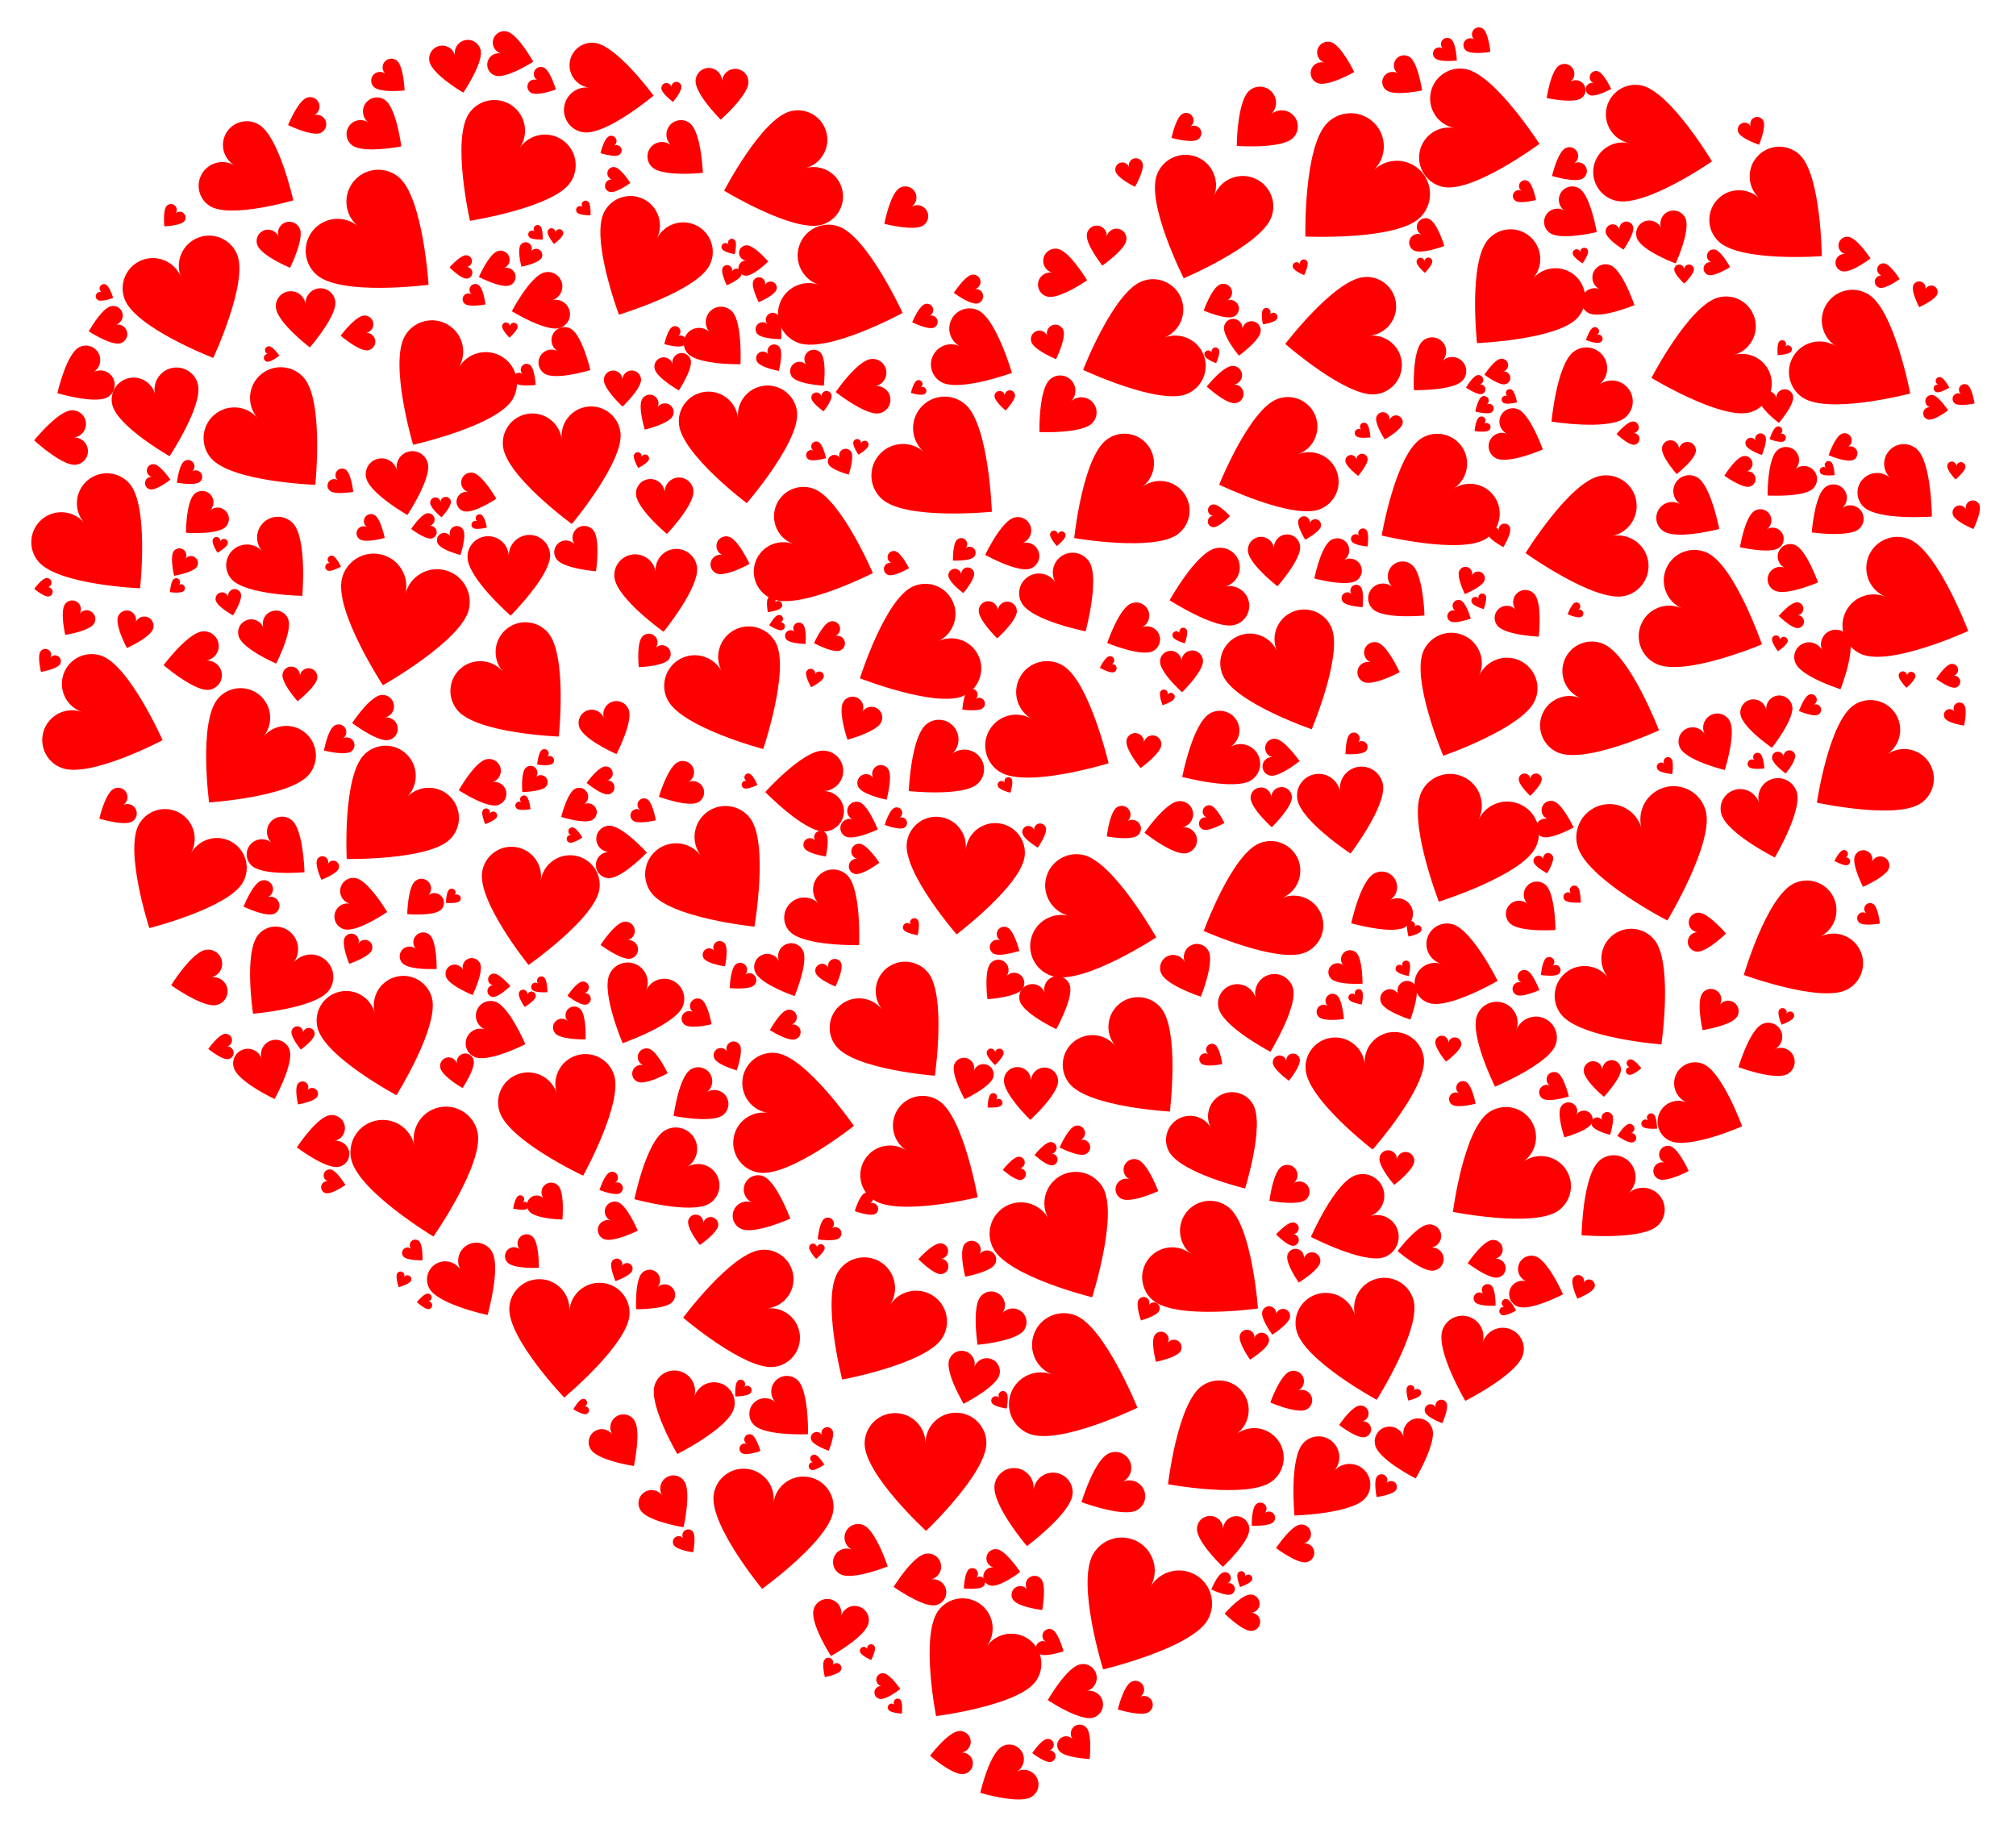
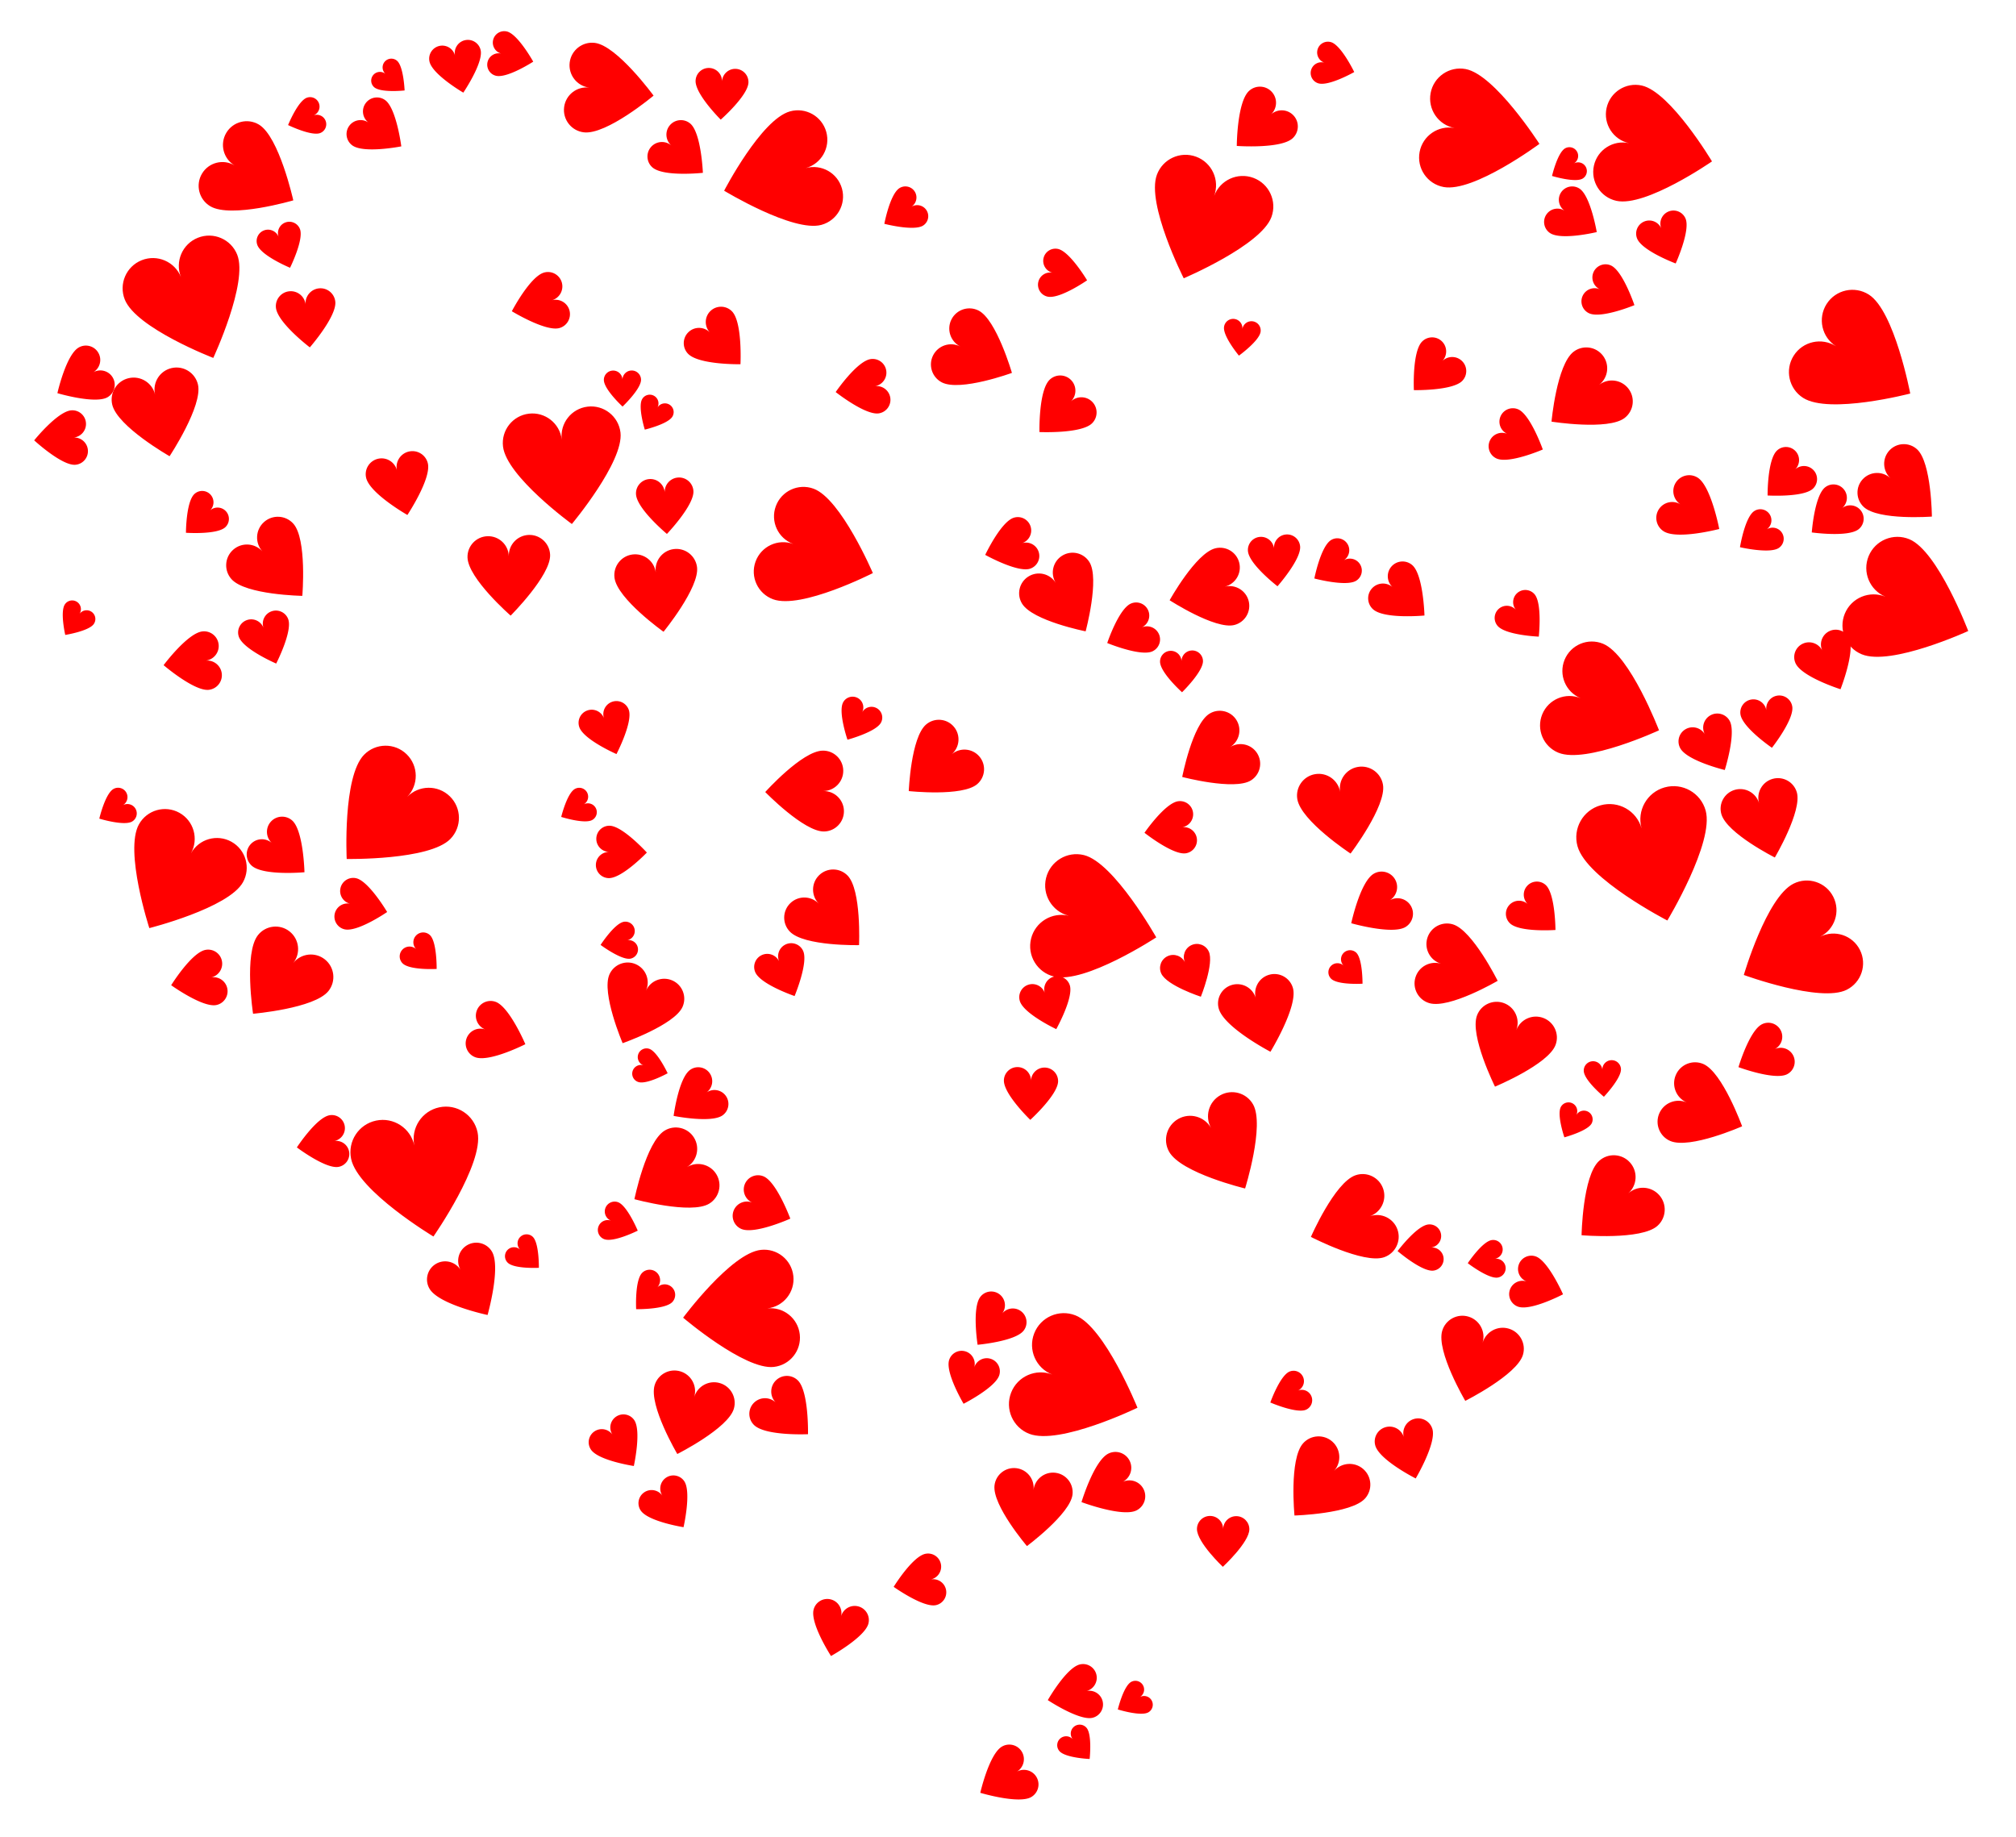
<svg xmlns="http://www.w3.org/2000/svg" viewBox="0 0 1815.609 1654.612">
  <g fill="red">
-     <path d="M1239.868 1260.634s-65.331-35.352-72.26-62.274c-3.749-14.563 5.018-29.408 19.582-33.156 14.563-3.748 29.408 5.019 33.156 19.582-3.748-14.563 5.019-29.408 19.582-33.156 14.564-3.749 29.408 5.019 33.157 19.582 6.755 26.245-33.217 89.422-33.217 89.422zM525.19 1058.786s-66.898-31.33-75.329-57.658c-4.56-14.243 3.287-29.485 17.53-34.046 14.242-4.561 29.484 3.287 34.045 17.529-4.56-14.242 3.288-29.485 17.53-34.046 14.242-4.56 29.485 3.287 34.046 17.53 8.22 25.666-27.822 90.691-27.822 90.691zM357.082 986.32s-64.103-34.15-71.05-60.428c-3.757-14.215 4.72-28.785 18.936-32.543 14.215-3.758 28.785 4.72 32.543 18.935-3.758-14.215 4.72-28.785 18.935-32.543s28.785 4.72 32.543 18.935c6.772 25.618-31.907 87.643-31.907 87.643zM967.44 484.59s7.464-72.31 29.203-88.667c11.759-8.848 28.465-6.488 37.313 5.271 8.848 11.76 6.488 28.465-5.271 37.314 11.76-8.849 28.465-6.489 37.313 5.27 8.848 11.76 6.489 28.466-5.27 37.314-21.193 15.946-93.288 3.498-93.288 3.498zM476.03 869.051s-45.742-56.634-41.846-83.598c2.107-14.586 15.64-24.702 30.226-22.595s24.702 15.64 22.595 30.226c2.107-14.586 15.64-24.702 30.226-22.595 14.587 2.108 24.703 15.64 22.595 30.226-3.797 26.287-63.796 68.336-63.796 68.336zM774.436 610.846s22.283-70.598 47.323-82.453c13.546-6.414 29.725-.632 36.139 12.914 6.413 13.546.63 29.725-12.915 36.139 13.546-6.414 29.726-.632 36.139 12.914 6.413 13.545.63 29.725-12.915 36.138-24.41 11.558-93.77-15.652-93.77-15.652zM1053.588 1001.046s-72.865-3.989-90.317-24.994c-9.44-11.364-7.881-28.228 3.482-37.669 11.363-9.44 28.228-7.881 37.668 3.482-9.44-11.363-7.882-28.228 3.481-37.668 11.364-9.44 28.228-7.882 37.669 3.481 17.013 20.478 8.017 93.368 8.017 93.368zM344.852 617.132s-44.062-67.047-36.883-96.2c3.884-15.772 19.817-25.408 35.588-21.524s25.407 19.817 21.523 35.588c3.884-15.77 19.817-25.407 35.587-21.523 15.771 3.884 25.407 19.817 21.523 35.588-6.999 28.42-77.338 68.07-77.338 68.07zM1295.845 812.033s-28.364-72.65-15.65-98.923c6.876-14.213 23.972-20.159 38.185-13.282 14.212 6.877 20.158 23.973 13.281 38.185 6.877-14.212 23.974-20.158 38.186-13.281 14.212 6.877 20.158 23.973 13.281 38.185-12.393 25.613-87.283 49.116-87.283 49.116zM893.277 460.884s-77.086 7.829-98.854-11.327c-11.775-10.363-12.92-28.31-2.558-40.084 10.362-11.776 28.309-12.921 40.084-2.559-11.775-10.362-12.92-28.309-2.558-40.084 10.363-11.776 28.31-12.92 40.085-2.558 21.22 18.675 23.801 96.612 23.801 96.612zM686.367 1430.903s-47.286-57.098-43.656-84.604c1.963-14.88 15.617-25.35 30.497-23.386 14.879 1.963 25.35 15.617 23.386 30.497 1.963-14.88 15.617-25.35 30.496-23.387 14.88 1.964 25.35 15.618 23.386 30.497-3.538 26.815-64.109 70.383-64.109 70.383zM1236.203 1035.246s-57.83-44.498-60.342-71.69c-1.358-14.709 9.465-27.735 24.174-29.093 14.71-1.358 27.735 9.465 29.094 24.174-1.359-14.71 9.464-27.735 24.174-29.093 14.71-1.359 27.735 9.464 29.093 24.174 2.448 26.509-46.193 81.528-46.193 81.528zM812.89 281.853s-66.503 36.154-93.348 27.111c-14.522-4.892-22.329-20.63-17.437-35.152 4.892-14.522 20.63-22.329 35.152-17.437-14.522-4.892-22.329-20.63-17.437-35.152 4.892-14.522 20.63-22.328 35.152-17.436 26.171 8.816 57.918 78.066 57.918 78.066zM998.41 687.402s-72.582 22.396-97.2 8.183c-13.317-7.688-17.88-24.717-10.191-38.034 7.688-13.317 24.716-17.88 38.034-10.192-13.318-7.688-17.88-24.716-10.192-38.033 7.688-13.318 24.716-17.88 38.034-10.192 24 13.855 41.515 88.268 41.515 88.268zM283.95 436.62s-75.404-2.613-93.879-23.966c-9.994-11.55-8.732-29.015 2.819-39.01 11.55-9.993 29.015-8.731 39.01 2.82-9.995-11.551-8.733-29.017 2.818-39.01 11.55-9.994 29.015-8.733 39.01 2.818 18.01 20.816 10.221 96.348 10.221 96.348zM1097.987 436.513s26.962-67.401 52.316-77.16c13.715-5.278 29.113 1.56 34.392 15.276 5.279 13.716-1.56 29.113-15.276 34.392 13.715-5.278 29.113 1.56 34.392 15.276 5.279 13.716-1.56 29.113-15.276 34.392-24.717 9.513-90.548-22.176-90.548-22.176zM1181.345 656.755s-69-23.622-80.082-48.565c-5.995-13.493.084-29.29 13.577-35.285 13.493-5.995 29.291.084 35.285 13.577-5.994-13.493.085-29.29 13.578-35.285 13.493-5.994 29.29.085 35.285 13.578 10.803 24.316-17.643 91.98-17.643 91.98zM1496.28 940.584s-73.167-5.47-90.289-26.936c-9.262-11.612-7.357-28.534 4.255-37.796s28.534-7.357 37.796 4.255c-9.262-11.612-7.357-28.534 4.255-37.796s28.534-7.357 37.796 4.255c16.691 20.927 6.187 94.018 6.187 94.018zM769.02 1013.97s-58.073 46.241-85.54 42.078c-14.86-2.252-25.079-16.123-22.827-30.982s16.123-25.078 30.982-22.826c-14.859-2.252-25.078-16.123-22.826-30.982 2.252-14.858 16.123-25.078 30.982-22.826 26.777 4.06 69.23 65.538 69.23 65.538zM1244.326 482.29s12.413-72.286 35.404-87.278c12.437-8.11 29.094-4.603 37.204 7.834s4.603 29.094-7.834 37.204c12.437-8.11 29.094-4.602 37.204 7.835 8.11 12.437 4.602 29.094-7.835 37.204-22.413 14.616-94.143-2.8-94.143-2.8zM1175.632 213.02s-1.844-81.4 20.02-102.624c11.826-11.48 30.721-11.2 42.202.626s11.2 30.722-.626 42.203c11.827-11.48 30.722-11.2 42.203.627s11.2 30.721-.626 42.202c-21.314 20.691-103.173 16.966-103.173 16.966zM1084.072 838.434s24.914-68.349 50.007-78.91c13.574-5.713 29.21.66 34.922 14.234 5.713 13.574-.66 29.21-14.233 34.922 13.574-5.713 29.209.66 34.922 14.234 5.713 13.574-.66 29.21-14.234 34.923-24.463 10.295-91.384-19.403-91.384-19.403zM843.035 1545.526s-14.313-72.528 1.942-94.915c8.794-12.11 25.74-14.799 37.85-6.005 12.11 8.793 14.798 25.739 6.005 37.849 8.793-12.11 25.74-14.799 37.85-6.006 12.11 8.794 14.798 25.74 6.005 37.85-15.847 21.824-89.652 31.227-89.652 31.227zM861.53 841.5s-47.819-54.982-44.905-82.095c1.576-14.667 14.743-25.279 29.41-23.703 14.667 1.576 25.279 14.744 23.703 29.41 1.576-14.666 14.743-25.278 29.41-23.702s25.279 14.743 23.703 29.41c-2.84 26.432-61.322 70.68-61.322 70.68zM1330.206 309.002s-7.947-72.599 9.948-93.257c9.68-11.175 26.587-12.387 37.762-2.707s12.387 26.587 2.707 37.763c9.68-11.175 26.587-12.387 37.762-2.707s12.387 26.587 2.706 37.762c-17.445 20.14-90.885 23.146-90.885 23.146zM423.26 198.842s-16.733-73.457-.84-96.744c8.598-12.597 25.78-15.84 38.377-7.242s15.84 25.78 7.242 38.377c8.598-12.597 25.78-15.839 38.377-7.241 12.597 8.598 15.84 25.78 7.242 38.377-15.495 22.702-90.398 34.473-90.398 34.473zM1640.673 230.689s-72.7 5.493-92.71-13.054c-10.826-10.033-11.468-26.941-1.434-37.766s26.941-11.467 37.766-1.434c-10.825-10.033-11.467-26.942-1.434-37.767 10.034-10.825 26.942-11.467 37.767-1.433 19.508 18.08 20.045 91.454 20.045 91.454zM834.028 1378.71s-55.162-50.514-55.343-78.504c-.098-15.142 12.098-27.496 27.24-27.594 15.14-.098 27.495 12.097 27.593 27.239-.098-15.142 12.097-27.496 27.239-27.594 15.142-.098 27.496 12.097 27.594 27.239.177 27.288-54.323 79.215-54.323 79.215zM372.042 400.586s-21.868-73.576-7.247-98.302c7.908-13.376 25.163-17.808 38.538-9.899 13.376 7.909 17.808 25.163 9.899 38.539 7.909-13.376 25.163-17.807 38.539-9.899 13.375 7.91 17.807 25.164 9.898 38.54-14.252 24.104-89.627 41.021-89.627 41.021zM687.356 674.56s-72.686-19.13-85.938-43.942c-7.168-13.421-2.1-30.112 11.322-37.28 13.422-7.17 30.113-2.1 37.282 11.321-7.169-13.421-2.1-30.113 11.322-37.281 13.421-7.168 30.113-2.1 37.281 11.322 12.919 24.188-11.27 95.86-11.27 95.86zM503.23 663.32s-73.22-2.735-91.105-23.519c-9.675-11.243-8.404-28.2 2.839-37.876s28.2-8.404 37.876 2.839c-9.675-11.243-8.404-28.201 2.839-37.877 11.243-9.675 28.2-8.404 37.876 2.84 17.437 20.261 9.676 93.593 9.676 93.593zM841.943 968.77s-72.128-5.461-88.987-26.64c-9.12-11.456-7.226-28.137 4.23-37.257s28.138-7.226 37.258 4.23c-9.12-11.456-7.226-28.137 4.23-37.257 11.457-9.12 28.138-7.226 37.258 4.23 16.435 20.647 6.01 92.694 6.01 92.694zM1051.927 1336.704s8.296-72.22 30.22-88.326c11.861-8.712 28.539-6.16 37.251 5.7 8.713 11.86 6.16 28.538-5.7 37.25 11.86-8.712 28.538-6.16 37.25 5.7 8.713 11.861 6.16 28.539-5.7 37.251-21.374 15.701-93.321 2.425-93.321 2.425zM880.47 1078.261s-70.825 17.422-93.631 2.425c-12.337-8.112-15.762-24.69-7.65-37.027 8.113-12.337 24.69-15.761 37.028-7.649-12.337-8.112-15.762-24.69-7.65-37.027 8.113-12.337 24.69-15.761 37.028-7.649 22.233 14.62 34.874 86.927 34.874 86.927zM1308.492 1091.417s9.48-73.335 32.012-89.4c12.189-8.69 29.114-5.853 37.805 6.336 8.69 12.189 5.853 29.115-6.336 37.805 12.19-8.69 29.115-5.854 37.805 6.335 8.69 12.189 5.854 29.114-6.335 37.805-21.967 15.66-94.951 1.119-94.951 1.119zM188.311 722.657s-9.625-72.209 7.736-93.228c9.391-11.37 26.222-12.975 37.592-3.584 11.37 9.392 12.975 26.222 3.584 37.593 9.391-11.37 26.222-12.975 37.592-3.584 11.37 9.392 12.975 26.222 3.584 37.593-16.925 20.491-90.088 25.21-90.088 25.21zM126.144 529.84s-73.6-3.045-91.496-24.012c-9.682-11.342-8.335-28.385 3.007-38.067 11.342-9.681 28.385-8.335 38.067 3.008-9.682-11.343-8.335-28.386 3.007-38.067s28.385-8.335 38.066 3.007c17.448 20.44 9.349 94.132 9.349 94.132zM1132.925 1178.401s-72.95 10.276-94.336-7.122c-11.569-9.412-13.318-26.42-3.906-37.989s26.42-13.318 37.989-3.906c-11.57-9.412-13.318-26.42-3.907-37.99s26.42-13.317 37.99-3.906c20.848 16.962 26.17 90.913 26.17 90.913zM758.49 1242.425s-18.913-73.431-3.58-97.31c8.293-12.917 25.488-16.664 38.406-8.37 12.917 8.294 16.664 25.489 8.37 38.406 8.294-12.917 25.49-16.665 38.406-8.37s16.665 25.488 8.371 38.405c-14.947 23.279-89.973 37.239-89.973 37.239zM1487.31 340.336s33.575-65.016 59.957-72.353c14.272-3.968 29.059 4.384 33.028 18.656 3.969 14.271-4.384 29.058-18.655 33.027 14.271-3.969 29.058 4.383 33.027 18.655 3.969 14.272-4.383 29.059-18.655 33.027-25.72 7.153-88.701-31.012-88.701-31.012zM1586.808 580.313s-69.128 29.255-94.748 17.736c-13.86-6.231-20.044-22.518-13.812-36.378 6.231-13.86 22.518-20.043 36.378-13.812-13.86-6.231-20.044-22.518-13.812-36.378 6.231-13.86 22.518-20.043 36.378-13.812 24.977 11.23 49.616 82.644 49.616 82.644zM1157.5 309.742s43.82-57.57 70.768-60.202c14.578-1.423 27.549 9.241 28.972 23.819 1.423 14.577-9.24 27.548-23.818 28.971 14.577-1.423 27.548 9.24 28.971 23.818 1.423 14.578-9.24 27.549-23.818 28.972-26.27 2.564-81.075-45.378-81.075-45.378zM557.417 283.41s-25.567-67.88-13.452-92.17c6.554-13.141 22.52-18.48 35.66-11.927 13.14 6.554 18.48 22.52 11.925 35.66 6.554-13.14 22.52-18.48 35.66-11.926 13.14 6.554 18.48 22.519 11.926 35.66-11.811 23.68-81.719 44.703-81.719 44.703zM672.543 453.15s-58.267-43.845-61.069-70.99c-1.515-14.685 9.16-27.818 23.845-29.333 14.685-1.515 27.817 9.16 29.333 23.845-1.516-14.685 9.16-27.817 23.844-29.332 14.685-1.516 27.817 9.16 29.333 23.844 2.73 26.464-45.285 81.966-45.285 81.966zM146.462 666.588s-64.627 34.193-90.457 25.165c-13.972-4.883-21.34-20.17-16.457-34.142 4.884-13.973 20.17-21.34 34.142-16.457-13.972-4.884-21.34-20.17-16.457-34.142 4.884-13.973 20.17-21.341 34.143-16.457 25.18 8.8 55.086 76.033 55.086 76.033zM1636.29 722.86s10.593-72.232 33.106-87.71c12.178-8.373 28.839-5.288 37.211 6.89 8.373 12.18 5.288 28.84-6.89 37.213 12.178-8.373 28.839-5.288 37.212 6.89 8.372 12.179 5.287 28.84-6.891 37.212-21.948 15.09-93.749-.495-93.749-.495zM385.962 256.471s-77.718 10.182-100.292-8.549c-12.212-10.132-13.897-28.245-3.765-40.457 10.133-12.211 28.246-13.897 40.457-3.764-12.211-10.133-13.897-28.246-3.764-40.458 10.132-12.211 28.246-13.897 40.457-3.764 22.007 18.26 26.907 96.992 26.907 96.992zM508.157 1258.601s-51.128-53.46-49.474-81.094c.895-14.948 13.738-26.341 28.687-25.446s26.341 13.738 25.446 28.686c.895-14.948 13.738-26.341 28.687-25.447 14.948.895 26.341 13.739 25.447 28.687-1.613 26.94-58.793 74.614-58.793 74.614zM1373.89 498.091s39.535-64.037 67.166-69.489c14.947-2.95 29.455 6.777 32.404 21.724 2.95 14.947-6.776 29.455-21.723 32.404 14.947-2.949 29.455 6.777 32.404 21.724 2.95 14.947-6.776 29.455-21.724 32.405-26.937 5.315-88.527-38.768-88.527-38.768zM993.454 1503.46s-24.123-77.477-9.006-103.815c8.177-14.247 26.356-19.168 40.603-10.99 14.247 8.177 19.168 26.355 10.991 40.603 8.177-14.248 26.356-19.168 40.603-10.991 14.248 8.177 19.169 26.356 10.991 40.603-14.736 25.676-94.182 44.59-94.182 44.59zM983.598 1168.294s-74.813-18.332-88.825-43.523c-7.58-13.627-2.677-30.818 10.95-38.398 13.627-7.58 30.818-2.678 38.398 10.95-7.58-13.628-2.678-30.82 10.95-38.399 13.626-7.58 30.818-2.678 38.398 10.95 13.66 24.557-9.871 98.42-9.871 98.42zM975.423 333.126s26.954-69.48 52.876-79.769c14.023-5.566 29.902 1.29 35.468 15.312 5.566 14.023-1.29 29.903-15.312 35.469 14.023-5.566 29.902 1.29 35.468 15.312 5.566 14.023-1.29 29.902-15.312 35.468-25.271 10.03-93.188-21.792-93.188-21.792zM679.452 834.527s-75.667-7.683-92.819-30.397c-9.278-12.288-6.838-29.77 5.45-39.048s29.77-6.838 39.048 5.45c-9.278-12.288-6.838-29.77 5.45-39.049s29.769-6.838 39.047 5.45c16.72 22.144 3.823 97.594 3.823 97.594zM1299.799 680.629s-29.242-68.976-17.761-94.554c6.21-13.837 22.462-20.019 36.299-13.808s20.019 22.462 13.808 36.299c6.21-13.837 22.462-20.019 36.299-13.808 13.837 6.21 20.019 22.462 13.808 36.299-11.193 24.936-82.453 49.572-82.453 49.572z" />
    <path d="M1386.405 129.577s-59.202 43.906-86.316 38.839c-14.667-2.741-24.335-16.854-21.594-31.52s16.854-24.336 31.521-21.595c-14.667-2.741-24.335-16.854-21.594-31.52 2.74-14.668 16.853-24.336 31.52-21.595 26.433 4.94 66.463 67.391 66.463 67.391zM615.229 1186.688s43.094-58.095 70.001-61.058c14.556-1.603 27.655 8.897 29.258 23.452 1.602 14.556-8.898 27.654-23.453 29.257 14.555-1.602 27.654 8.898 29.257 23.453s-8.897 27.654-23.452 29.257c-26.231 2.889-81.611-44.361-81.611-44.361zM1570.484 878.05s20.364-69.999 44.751-82.228c13.193-6.615 29.25-1.283 35.866 11.909 6.615 13.192 1.283 29.25-11.91 35.865 13.193-6.615 29.25-1.283 35.866 11.909 6.615 13.192 1.284 29.25-11.909 35.865-23.775 11.922-92.664-13.32-92.664-13.32zM1501.61 828.99s-72.657-37.383-80.894-66.832c-4.455-15.93 4.847-32.456 20.777-36.912s32.457 4.847 36.912 20.777c-4.455-15.93 4.847-32.456 20.777-36.912 15.93-4.456 32.457 4.847 36.912 20.777 8.03 28.709-34.484 99.103-34.484 99.103zM1720.355 354.406s-72.75 19.024-96.484 3.907c-12.84-8.178-16.62-25.216-8.442-38.055s25.216-16.62 38.055-8.442c-12.84-8.177-16.619-25.215-8.441-38.055 8.178-12.84 25.216-16.619 38.055-8.441 23.14 14.737 37.257 89.086 37.257 89.086zM312.238 773.583s-3.741-73.96 15.597-93.81c10.462-10.738 27.647-10.963 38.386-.502 10.738 10.462 10.962 27.647.501 38.385 10.461-10.738 27.647-10.962 38.385-.501s10.963 27.647.502 38.385c-18.853 19.352-93.37 18.043-93.37 18.043zM134.488 835.835s-22.667-69.526-9.362-93.44c7.197-12.937 23.52-17.59 36.456-10.392 12.937 7.197 17.589 23.52 10.392 36.456 7.197-12.937 23.519-17.59 36.456-10.392 12.936 7.198 17.589 23.52 10.391 36.456-12.97 23.314-84.333 41.312-84.333 41.312zM1541.814 145.347s-59.576 41.344-86.083 35.523c-14.338-3.15-23.41-17.326-20.26-31.665 3.15-14.339 17.326-23.41 31.665-20.26-14.339-3.15-23.41-17.326-20.26-31.665s17.326-23.41 31.664-20.26c25.84 5.675 63.274 68.327 63.274 68.327zM1494.11 657.711s-65.627 30.417-90.676 20.153c-13.55-5.552-20.033-21.037-14.481-34.587s21.037-20.034 34.587-14.482c-13.55-5.552-20.034-21.037-14.482-34.587s21.037-20.034 34.588-14.482c24.419 10.006 50.464 77.985 50.464 77.985zM390.35 1113.587s-68.036-40.872-74.14-69.94c-3.3-15.725 6.77-31.149 22.495-34.45 15.725-3.302 31.148 6.77 34.45 22.494-3.302-15.725 6.77-31.149 22.494-34.45 15.725-3.302 31.149 6.77 34.45 22.494 5.95 28.338-39.75 93.852-39.75 93.852zM192.087 322.34s-69.374-26.725-79.699-52.56c-5.585-13.976 1.217-29.833 15.192-35.418 13.976-5.585 29.833 1.216 35.418 15.192-5.585-13.976 1.217-29.833 15.193-35.418 13.975-5.586 29.832 1.216 35.418 15.192 10.065 25.186-21.522 93.013-21.522 93.013zM1041.327 844.197s-64.24 42.151-92.154 35.255c-15.1-3.73-24.318-18.995-20.587-34.096 3.73-15.1 18.995-24.317 34.096-20.587-15.1-3.73-24.318-18.996-20.588-34.096 3.73-15.1 18.996-24.318 34.097-20.588 27.213 6.723 65.136 74.112 65.136 74.112zM652.157 171.756s33.257-64.236 59.344-71.46c14.113-3.909 28.721 4.363 32.63 18.475s-4.364 28.72-18.476 32.63c14.112-3.91 28.72 4.362 32.63 18.475 3.907 14.112-4.364 28.72-18.476 32.629-25.433 7.043-87.652-30.75-87.652-30.75zM1772.59 568.273s-69.514 31.903-95.959 20.952c-14.306-5.925-21.1-22.324-15.176-36.63 5.924-14.306 22.324-21.1 36.63-15.176-14.306-5.924-21.1-22.324-15.177-36.63 5.925-14.305 22.324-21.1 36.63-15.176 25.781 10.677 53.053 82.66 53.053 82.66zM515.014 471.907s-58.77-42.741-62.001-69.744c-1.749-14.606 8.675-27.865 23.282-29.613s27.865 8.675 29.614 23.282c-1.749-14.607 8.675-27.865 23.282-29.614s27.865 8.676 29.614 23.283c3.15 26.324-43.79 82.406-43.79 82.406zM1024.404 1267.795s-70.274 34.072-97.507 23.464c-14.733-5.738-22.024-22.333-16.285-37.065 5.738-14.732 22.333-22.023 37.065-16.285-14.732-5.738-22.023-22.333-16.285-37.065 5.738-14.732 22.333-22.023 37.065-16.285 26.55 10.341 55.947 83.236 55.947 83.236zM1066.069 250.615s-33.902-66.898-24.177-93.225c5.26-14.243 21.07-21.523 35.313-16.263 14.242 5.261 21.523 21.071 16.262 35.313 5.261-14.242 21.071-21.523 35.313-16.262 14.243 5.26 21.523 21.071 16.263 35.313-9.481 25.667-78.974 55.124-78.974 55.124zM786.097 516.113s-64.42 32.898-89.841 23.598c-13.752-5.031-20.822-20.258-15.79-34.01 5.03-13.752 20.257-20.822 34.009-15.79-13.752-5.031-20.822-20.258-15.79-34.01 5.03-13.752 20.257-20.822 34.009-15.79 24.783 9.066 53.403 76.002 53.403 76.002zM1053.367 540.584s23.535-42.442 41.17-46.788c9.539-2.35 19.178 3.477 21.528 13.016s-3.477 19.179-13.016 21.53c9.54-2.351 19.178 3.476 21.529 13.016 2.35 9.539-3.477 19.178-13.016 21.529-17.192 4.236-58.195-22.303-58.195-22.303zM1319.623 1261.6s-26.295-44.561-20.761-63.117c2.993-10.038 13.556-15.749 23.594-12.756 10.038 2.993 15.75 13.557 12.756 23.595 2.993-10.038 13.557-15.749 23.595-12.756 10.037 2.993 15.748 13.557 12.755 23.595-5.394 18.09-51.939 41.44-51.939 41.44zM588.606 86.12s-42.382 35.612-62.939 33.048c-11.12-1.387-19.011-11.526-17.624-22.646s11.525-19.011 22.646-17.625c-11.12-1.386-19.011-11.526-17.625-22.646s11.526-19.011 22.647-17.624c20.04 2.499 52.895 47.493 52.895 47.493zM1348.794 883.32s-43.596 25.525-61.695 20.061c-9.79-2.955-15.331-13.288-12.375-23.08 2.955-9.79 13.288-15.33 23.08-12.375-9.792-2.956-15.332-13.289-12.377-23.08 2.956-9.79 13.289-15.33 23.08-12.375 17.644 5.327 40.287 50.849 40.287 50.849zM1165.81 1364.855s-4.942-50.724 7.716-64.99c6.847-7.717 18.654-8.423 26.372-1.575 7.717 6.847 8.422 18.654 1.575 26.372 6.847-7.718 18.654-8.423 26.372-1.576 7.717 6.848 8.422 18.655 1.575 26.372-12.34 13.908-63.61 15.397-63.61 15.397zM977.727 568.568s-47.697-9.428-57.25-24.913c-5.168-8.377-2.567-19.357 5.81-24.525s19.357-2.566 24.525 5.81c-5.168-8.376-2.567-19.356 5.81-24.524s19.357-2.567 24.525 5.81c9.313 15.096-3.42 62.342-3.42 62.342zM1568.947 1014.333s-47.063 20.817-64.753 13.204c-9.57-4.119-13.988-15.215-9.87-24.784 4.119-9.57 15.215-13.989 24.784-9.87-9.569-4.119-13.988-15.215-9.87-24.784 4.12-9.57 15.216-13.988 24.785-9.87 17.245 7.422 34.924 56.104 34.924 56.104zM689.178 713.294s33.168-36.97 51.753-37.28c10.054-.168 18.34 7.846 18.507 17.9.168 10.053-7.846 18.339-17.9 18.506 10.054-.167 18.34 7.847 18.508 17.9.168 10.054-7.846 18.34-17.9 18.508-18.118.302-52.968-35.534-52.968-35.534zM597.576 568.954s-41.67-29.608-44.153-48.576c-1.343-10.261 5.887-19.668 16.147-21.011 10.261-1.343 19.668 5.886 21.011 16.147-1.343-10.26 5.886-19.668 16.147-21.01 10.26-1.344 19.668 5.886 21.01 16.146 2.421 18.492-30.162 58.304-30.162 58.304zM152.723 410.857s-47.018-26.734-51.65-46.438c-2.507-10.659 4.103-21.331 14.761-23.837s21.332 4.103 23.838 14.762c-2.506-10.659 4.103-21.331 14.762-23.837 10.658-2.506 21.33 4.103 23.837 14.762 4.516 19.209-25.548 64.588-25.548 64.588zM1424.36 1112.441s.925-53.624 15.872-67.019c8.086-7.245 20.514-6.565 27.76 1.521 7.246 8.086 6.565 20.515-1.52 27.76 8.085-7.245 20.514-6.565 27.76 1.521 7.246 8.086 6.565 20.515-1.52 27.76-14.572 13.059-68.352 8.457-68.352 8.457zM1346.388 978.612s-22.985-46.134-16.179-64.182c3.682-9.763 14.582-14.693 24.345-11.01 9.763 3.681 14.693 14.58 11.01 24.344 3.683-9.763 14.582-14.693 24.345-11.01 9.763 3.681 14.693 14.58 11.011 24.344-6.636 17.594-54.532 37.514-54.532 37.514zM272.272 536.62s-51.027-.823-63.789-15.032c-6.904-7.687-6.269-19.514 1.418-26.418 7.686-6.903 19.514-6.269 26.417 1.418-6.903-7.687-6.268-19.514 1.418-26.418 7.687-6.903 19.514-6.268 26.418 1.418 12.44 13.852 8.118 65.032 8.118 65.032zM1397.293 379.724s4.606-51.152 19.813-62.908c8.226-6.36 20.05-4.846 26.408 3.38 6.36 8.226 4.846 20.05-3.38 26.409 8.226-6.36 20.05-4.846 26.409 3.38s4.846 20.05-3.38 26.409c-14.825 11.46-65.87 3.33-65.87 3.33zM1216.319 768.694s-44.624-29.265-47.952-48.957c-1.8-10.652 5.375-20.747 16.027-22.547s20.747 5.375 22.547 16.027c-1.8-10.652 5.375-20.747 16.027-22.547s20.747 5.375 22.548 16.027c3.245 19.196-29.197 61.997-29.197 61.997zM571.357 1079.978s10.432-51.517 27.22-61.766c9.082-5.545 20.94-2.678 26.484 6.404 5.545 9.082 2.678 20.94-6.404 26.484 9.082-5.545 20.939-2.677 26.484 6.404 5.545 9.082 2.677 20.94-6.405 26.484-16.367 9.993-67.379-4.01-67.379-4.01zM1064.707 699.72s9.14-47.374 24.463-56.924c8.289-5.166 19.196-2.634 24.362 5.655s2.635 19.197-5.654 24.363c8.289-5.166 19.196-2.635 24.362 5.654 5.166 8.29 2.635 19.197-5.655 24.363-14.938 9.31-61.878-3.112-61.878-3.112zM264.143 180.446s-56.019 16.465-74.794 5.287c-10.157-6.047-13.488-19.182-7.441-29.34 6.047-10.156 19.182-13.487 29.339-7.44-10.157-6.047-13.489-19.183-7.442-29.34 6.047-10.156 19.183-13.487 29.34-7.44 18.303 10.897 30.998 68.273 30.998 68.273zM609.984 1309.46s-25.844-43.692-20.434-61.903c2.926-9.851 13.284-15.465 23.135-12.539s15.465 13.284 12.539 23.136c2.926-9.852 13.284-15.465 23.135-12.54 9.852 2.927 15.465 13.285 12.54 23.136-5.274 17.754-50.915 40.71-50.915 40.71zM924.861 1392.373s-31.307-36.71-29.204-54.642c1.137-9.7 9.923-16.642 19.624-15.505 9.7 1.138 16.642 9.924 15.505 19.625 1.138-9.701 9.924-16.643 19.624-15.505 9.7 1.137 16.643 9.923 15.505 19.624-2.05 17.482-41.053 46.403-41.053 46.403zM1739.86 465.224s-48.108 3.644-61.353-8.627c-7.164-6.638-7.591-17.827-.953-24.992s17.827-7.591 24.992-.953c-7.165-6.638-7.592-17.828-.954-24.992s17.828-7.592 24.993-.954c12.911 11.963 13.276 60.518 13.276 60.518zM1121.337 1070.333s-57.573-13.798-68.441-33.105c-5.88-10.444-2.179-23.677 8.265-29.556 10.445-5.88 23.677-2.178 29.556 8.266-5.879-10.444-2.178-23.677 8.266-29.556 10.444-5.88 23.677-2.179 29.556 8.265 10.595 18.823-7.202 75.686-7.202 75.686zM1180.597 1113.95s21.282-48.894 40.112-55.5c10.187-3.574 21.342 1.787 24.915 11.974s-1.787 21.341-11.974 24.915c10.187-3.574 21.342 1.787 24.915 11.974s-1.787 21.341-11.974 24.915c-18.358 6.44-65.994-18.278-65.994-18.278zM911.341 335.817s-46.532 17.021-63.046 8.588c-8.932-4.563-12.476-15.503-7.913-24.436 4.562-8.933 15.502-12.476 24.435-7.914-8.933-4.562-12.476-15.502-7.914-24.435 4.563-8.933 15.503-12.476 24.436-7.914 16.098 8.222 30.002 56.11 30.002 56.11zM560.744 939.476s-19.336-45.162-11.867-61.962c4.04-9.088 14.683-13.18 23.771-9.139 9.088 4.04 13.18 14.683 9.139 23.77 4.04-9.087 14.683-13.178 23.77-9.138 9.088 4.04 13.18 14.683 9.14 23.77-7.282 16.378-53.953 32.699-53.953 32.699zM773.654 851.175s-49.41 1.121-62.293-12.15c-6.97-7.178-6.8-18.647.379-25.616 7.178-6.97 18.647-6.8 25.617.379-6.97-7.179-6.8-18.648.379-25.617 7.178-6.97 18.647-6.8 25.617.379 12.56 12.937 10.3 62.625 10.3 62.625zM459.894 554.426s-38.267-33.36-38.854-52.35c-.318-10.271 7.752-18.856 18.024-19.174 10.273-.318 18.857 7.752 19.175 18.024-.317-10.272 7.752-18.857 18.025-19.175s18.857 7.752 19.175 18.025c.572 18.512-35.545 54.65-35.545 54.65zM227.907 912.968s-8.413-54.617 4.43-70.826c6.947-8.768 19.687-10.245 28.455-3.297 8.769 6.947 10.245 19.687 3.298 28.456 6.947-8.769 19.687-10.245 28.455-3.298 8.769 6.948 10.245 19.688 3.298 28.456-12.52 15.802-67.936 20.509-67.936 20.509zM1598.414 772.25s-43.11-21.661-48.14-39.002c-2.721-9.38 2.678-19.19 12.058-21.911 9.38-2.721 19.19 2.678 21.911 12.058-2.72-9.38 2.678-19.19 12.059-21.911s19.19 2.677 21.911 12.058c4.904 16.905-19.799 58.708-19.799 58.708zM818.433 712.442s1.89-48.21 15.598-59.96c7.415-6.358 18.58-5.5 24.937 1.915s5.5 18.58-1.916 24.937c7.415-6.357 18.58-5.5 24.937 1.916 6.357 7.415 5.5 18.58-1.916 24.937-13.363 11.456-61.64 6.255-61.64 6.255zM1081.5 897.627s-30.605-9.946-35.665-20.874c-2.738-5.912-.165-12.923 5.746-15.66 5.912-2.738 12.923-.165 15.661 5.746-2.738-5.911-.165-12.923 5.747-15.66 5.911-2.738 12.923-.165 15.66 5.746 4.934 10.654-7.149 40.702-7.149 40.702zM1101.283 1411.057s-23.407-22.083-23.306-34.126c.055-6.514 5.38-11.751 11.895-11.696 6.514.054 11.75 5.38 11.696 11.894.055-6.514 5.38-11.751 11.894-11.697s11.752 5.38 11.697 11.895c-.099 11.74-23.876 33.73-23.876 33.73z" />
    <path d="M51.694 354.086s7.727-34.445 19.144-41.092c6.176-3.595 14.098-1.503 17.693 4.673 3.596 6.176 1.504 14.097-4.672 17.693 6.176-3.596 14.097-1.504 17.693 4.672 3.596 6.176 1.504 14.097-4.672 17.693-11.13 6.48-45.186-3.639-45.186-3.639zM1631.684 479.501s2.363-32.861 11.98-40.577c5.202-4.173 12.803-3.34 16.977 1.863 4.174 5.202 3.34 12.803-1.863 16.977 5.203-4.174 12.804-3.34 16.977 1.862 4.174 5.203 3.34 12.804-1.862 16.977-9.376 7.522-42.21 2.898-42.21 2.898zM1273.34 351.347s-1.665-34.481 7.372-43.714c4.888-4.994 12.9-5.08 17.894-.192s5.08 12.9.192 17.894c4.888-4.995 12.9-5.08 17.894-.193 4.995 4.888 5.081 12.9.193 17.894-8.81 9.001-43.545 8.311-43.545 8.311zM727.688 1291.621s-38.362 1.788-48.617-8.282c-5.547-5.447-5.628-14.36-.18-19.907s14.36-5.628 19.907-.181c-5.547-5.447-5.628-14.36-.181-19.907 5.447-5.547 14.36-5.628 19.907-.181 9.997 9.817 9.164 48.458 9.164 48.458zM582.564 767.803s-22.276 23.223-34.318 23.022c-6.514-.109-11.706-5.477-11.597-11.991.108-6.514 5.477-11.706 11.99-11.598-6.513-.108-11.705-5.477-11.597-11.99.11-6.514 5.478-11.707 11.991-11.598 11.74.196 33.531 24.155 33.531 24.155zM570.833 1320.26s-31.823-4.786-38.609-14.735c-3.67-5.382-2.284-12.721 3.098-16.392 5.382-3.67 12.72-2.284 16.392 3.098-3.671-5.382-2.284-12.72 3.098-16.392 5.382-3.67 12.72-2.284 16.391 3.098 6.616 9.7-.37 41.324-.37 41.324zM1030.72 749.991s18.297-26.63 30.26-28.388c6.471-.95 12.488 3.524 13.44 9.995.95 6.472-3.525 12.489-9.996 13.44 6.471-.951 12.488 3.524 13.44 9.995s-3.524 12.488-9.996 13.44c-11.662 1.714-37.147-18.482-37.147-18.482zM880.426 1211.081s-5.26-33.32 2.542-43.245c4.22-5.368 11.995-6.299 17.363-2.078s6.299 11.995 2.078 17.363c4.22-5.368 11.994-6.298 17.363-2.077 5.368 4.22 6.299 11.994 2.078 17.363-7.607 9.674-41.424 12.674-41.424 12.674zM1565.666 961.063s9.728-32.953 21.244-38.671c6.23-3.094 13.788-.55 16.881 5.679s.551 13.788-5.679 16.881c6.23-3.093 13.788-.55 16.881 5.68 3.094 6.23.551 13.787-5.679 16.88-11.227 5.575-43.648-6.449-43.648-6.449zM649.092 107.744S626.038 84.859 626.45 72.71c.222-6.573 5.73-11.72 12.303-11.498s11.72 5.73 11.498 12.302c.222-6.572 5.73-11.72 12.302-11.498 6.573.223 11.72 5.73 11.498 12.303-.4 11.844-24.958 33.425-24.958 33.425zM951.263 926.83s-29.112-13.713-32.76-25.19c-1.973-6.21 1.46-12.842 7.67-14.815 6.208-1.973 12.84 1.46 14.814 7.669-1.974-6.209 1.46-12.842 7.669-14.815 6.208-1.973 12.841 1.46 14.814 7.67 3.556 11.188-12.207 39.48-12.207 39.48zM997.17 579.106s10.22-30.514 21.193-35.477c5.936-2.684 12.924-.049 15.608 5.887s.05 12.924-5.887 15.609c5.936-2.685 12.924-.049 15.609 5.887 2.685 5.936.049 12.924-5.887 15.609-10.697 4.837-40.636-7.515-40.636-7.515zM1548.357 476.393s-37.733 9.917-50.058 2.089c-6.667-4.235-8.64-13.072-4.405-19.74 4.235-6.666 13.073-8.638 19.74-4.404-6.667-4.234-8.64-13.072-4.405-19.739 4.235-6.667 13.072-8.639 19.74-4.404 12.015 7.631 19.388 46.198 19.388 46.198zM348.67 821.345s-26.511 18.241-38.263 15.61c-6.358-1.423-10.358-7.73-8.934-14.088s7.73-10.357 14.087-8.934c-6.357-1.423-10.357-7.73-8.934-14.088 1.423-6.357 7.73-10.357 14.088-8.934 11.457 2.565 27.956 30.434 27.956 30.434zM1282.881 554.326s-36.113 3.465-46.255-5.56c-5.487-4.883-5.976-13.289-1.094-18.775s13.289-5.976 18.775-1.094c-5.486-4.882-5.976-13.288-1.093-18.775 4.882-5.486 13.288-5.976 18.774-1.093 9.888 8.8 10.893 45.297 10.893 45.297zM1553.34 693.461s-33.715-8.196-40.047-19.532c-3.426-6.132-1.232-13.88 4.9-17.306 6.132-3.426 13.88-1.232 17.306 4.9-3.425-6.132-1.231-13.88 4.901-17.306 6.132-3.425 13.88-1.231 17.306 4.901 6.174 11.051-4.365 44.343-4.365 44.343zM1144.166 947.198s-41.918-21.874-46.586-38.941c-2.526-9.233 2.912-18.765 12.145-21.29s18.764 2.912 21.29 12.145c-2.526-9.233 2.912-18.764 12.145-21.29s18.764 2.913 21.29 12.146c4.55 16.639-20.284 57.23-20.284 57.23zM460.96 280.296s16.346-31.36 29.11-34.856c6.905-1.891 14.036 2.172 15.927 9.077 1.892 6.905-2.172 14.036-9.077 15.927 6.905-1.891 14.036 2.173 15.927 9.077 1.892 6.905-2.172 14.036-9.077 15.927-12.443 3.41-42.81-15.152-42.81-15.152zM439.108 1184.26s-43.643-9.223-52.22-23.545c-4.64-7.747-2.122-17.788 5.625-22.429 7.747-4.64 17.789-2.121 22.43 5.626-4.641-7.747-2.122-17.789 5.625-22.429 7.747-4.64 17.789-2.121 22.429 5.626 8.362 13.962-3.889 57.151-3.889 57.151zM1274.986 1331.473s-32.6-16.454-36.383-29.585c-2.046-7.104 2.054-14.522 9.157-16.568s14.521 2.053 16.568 9.157c-2.047-7.104 2.053-14.522 9.157-16.568 7.103-2.046 14.521 2.053 16.568 9.157 3.688 12.802-15.067 44.407-15.067 44.407zM1389.457 404.812s-30.268 13.108-41.567 8.14c-6.113-2.687-8.89-9.82-6.203-15.934s9.821-8.889 15.934-6.202c-6.113-2.687-8.89-9.82-6.202-15.933 2.687-6.113 9.82-8.89 15.933-6.203 11.016 4.843 22.104 36.132 22.104 36.132zM1591.898 446.233s-.31-32.179 8.44-40.454c4.734-4.476 12.2-4.268 16.676.465 4.476 4.733 4.268 12.2-.465 16.676 4.733-4.477 12.199-4.268 16.675.465 4.477 4.733 4.268 12.199-.465 16.675-8.53 8.067-40.861 6.173-40.861 6.173zM473.13 940.401s-32.307 16.433-45.038 11.752c-6.887-2.533-10.417-10.169-7.885-17.056s10.168-10.417 17.055-7.884c-6.887-2.533-10.417-10.168-7.885-17.055 2.532-6.887 10.168-10.417 17.055-7.885 12.411 4.563 26.698 38.128 26.698 38.128zM633.02 155.637s-35.354 3.861-45.412-4.855c-5.44-4.716-6.029-12.949-1.314-18.39s12.949-6.028 18.39-1.313c-5.441-4.715-6.03-12.949-1.314-18.39s12.949-6.028 18.39-1.313c9.804 8.498 11.26 44.26 11.26 44.26zM154.156 887.28s18.19-29.336 30.868-31.812c6.858-1.34 13.504 3.134 14.843 9.992 1.34 6.858-3.134 13.504-9.992 14.844 6.858-1.34 13.504 3.134 14.844 9.992 1.34 6.858-3.134 13.504-9.993 14.844-12.36 2.414-40.57-17.86-40.57-17.86zM366.9 463.781s-33.83-19.265-37.155-33.449c-1.799-7.673 2.964-15.351 10.637-17.15 7.673-1.799 15.351 2.964 17.15 10.637-1.799-7.673 2.963-15.352 10.636-17.15 7.674-1.799 15.352 2.963 17.15 10.636 3.242 13.828-18.419 46.476-18.419 46.476zM943.649 1531.111s16.656-29.266 28.925-32.145c6.637-1.557 13.28 2.56 14.837 9.197s-2.56 13.28-9.197 14.837c6.637-1.557 13.28 2.56 14.837 9.197 1.557 6.637-2.56 13.28-9.197 14.837-11.96 2.807-40.205-15.923-40.205-15.923zM279.034 312.84s-29.187-22.169-30.534-35.819c-.728-7.384 4.667-13.96 12.052-14.688 7.384-.729 13.96 4.667 14.688 12.05-.728-7.383 4.667-13.96 12.052-14.688s13.96 4.667 14.688 12.051c1.313 13.307-22.946 41.095-22.946 41.095zM1216.931 831.457s7.959-37.242 20.202-44.537c6.622-3.947 15.19-1.777 19.137 4.846 3.946 6.622 1.777 15.19-4.846 19.137 6.623-3.947 15.191-1.777 19.137 4.846 3.947 6.623 1.777 15.19-4.846 19.137-11.935 7.112-48.784-3.43-48.784-3.43zM417.259 83.428s-27.82-16.205-30.455-27.962c-1.426-6.36 2.575-12.672 8.935-14.097s12.671 2.575 14.097 8.935c-1.426-6.36 2.574-12.671 8.935-14.097 6.36-1.425 12.671 2.575 14.096 8.935 2.57 11.462-15.608 38.286-15.608 38.286zM1509.128 237.275s-30.145-11.262-34.727-22.4c-2.48-6.024.395-12.918 6.42-15.397 6.024-2.479 12.917.396 15.396 6.42-2.479-6.024.396-12.918 6.42-15.397 6.025-2.479 12.918.396 15.397 6.42 4.468 10.857-8.906 40.354-8.906 40.354zM361.42 131.82s-33.704 6.673-44.113-.875c-5.63-4.083-6.885-11.958-2.802-17.589 4.083-5.63 11.958-6.885 17.589-2.802-5.63-4.083-6.885-11.958-2.802-17.589 4.083-5.63 11.958-6.885 17.589-2.802 10.147 7.359 14.539 41.657 14.539 41.657zM867.798 1264.21s-16.463-27.65-13.067-39.204c1.837-6.25 8.393-9.828 14.643-7.991 6.25 1.837 9.828 8.393 7.991 14.643 1.837-6.25 8.393-9.828 14.644-7.99 6.25 1.836 9.828 8.393 7.99 14.643-3.31 11.264-32.201 25.9-32.201 25.9zM1113.854 131.43s.151-39.53 11.034-49.55c5.888-5.42 15.054-5.04 20.474.847 5.42 5.887 5.042 15.054-.846 20.474 5.887-5.42 15.054-5.042 20.474.846 5.42 5.887 5.041 15.054-.846 20.474-10.61 9.767-50.29 6.908-50.29 6.908zM1595.81 673.44s-26.567-18.157-28.348-30.068c-.963-6.443 3.48-12.447 9.923-13.41 6.443-.963 12.447 3.48 13.41 9.922-.963-6.443 3.48-12.447 9.922-13.41 6.444-.963 12.447 3.48 13.41 9.923 1.736 11.611-18.317 37.044-18.317 37.044zM1407.668 1165.636s-28.962 15.21-40.507 11.135c-6.245-2.204-9.52-9.053-7.316-15.298 2.204-6.245 9.053-9.52 15.299-7.316-6.245-2.205-9.521-9.054-7.317-15.299s9.054-9.52 15.299-7.316c11.254 3.972 24.542 34.094 24.542 34.094zM715.614 897.025s-30.465-10.368-35.375-21.365c-2.655-5.948.014-12.924 5.963-15.58 5.949-2.656 12.924.014 15.58 5.963-2.656-5.949.013-12.924 5.962-15.58 5.949-2.656 12.924.014 15.58 5.962 4.786 10.721-7.71 40.6-7.71 40.6zM248.734 597.594s-29.561-12.717-33.596-24.063c-2.183-6.139 1.024-12.884 7.162-15.067 6.138-2.182 12.883 1.024 15.066 7.162-2.183-6.138 1.024-12.883 7.162-15.066 6.138-2.183 12.884 1.024 15.066 7.162 3.934 11.062-10.86 39.872-10.86 39.872zM606.663 1004.97s4.425-34.031 14.888-41.478c5.66-4.03 13.515-2.707 17.544 2.953s2.706 13.515-2.954 17.543c5.66-4.028 13.515-2.706 17.543 2.954 4.029 5.66 2.707 13.515-2.953 17.543-10.2 7.26-44.068.486-44.068.486zM974 1352.78s11.183-37.291 24.26-43.714c7.074-3.475 15.625-.557 19.1 6.517 3.474 7.074.556 15.625-6.518 19.1 7.074-3.475 15.625-.557 19.1 6.517s.557 15.625-6.517 19.1c-12.749 6.262-49.425-7.52-49.425-7.52zM752.609 353.08s19.03-27.82 31.507-29.679c6.749-1.006 13.035 3.65 14.04 10.4 1.007 6.748-3.65 13.035-10.398 14.04 6.749-1.005 13.035 3.65 14.04 10.4 1.007 6.748-3.65 13.035-10.398 14.04-12.163 1.813-38.791-19.202-38.791-19.202zM555.2 679.102s-29.492-12.878-33.465-24.247c-2.15-6.15 1.094-12.877 7.244-15.027s12.878 1.095 15.027 7.245c-2.149-6.15 1.094-12.878 7.244-15.027s12.878 1.094 15.027 7.244c3.873 11.083-11.078 39.812-11.078 39.812zM147.34 599.034s21.56-28.935 34.985-30.385c7.263-.784 13.786 4.468 14.57 11.73s-4.467 13.786-11.73 14.57c7.263-.784 13.786 4.468 14.57 11.73s-4.467 13.787-11.73 14.571c-13.088 1.414-40.665-22.216-40.665-22.216zM936.133 389.096s-.87-37.327 9.148-47.067c5.42-5.268 14.085-5.145 19.354.275 5.269 5.42 5.146 14.085-.274 19.353 5.42-5.268 14.085-5.146 19.353.274 5.269 5.42 5.146 14.085-.274 19.354-9.768 9.494-47.307 7.811-47.307 7.811zM267.359 1033.341s17.603-26.939 29.474-28.966c6.422-1.096 12.517 3.22 13.613 9.642 1.097 6.422-3.22 12.517-9.642 13.613 6.422-1.096 12.517 3.22 13.613 9.642 1.097 6.422-3.22 12.517-9.642 13.613-11.573 1.977-37.416-17.544-37.416-17.544zM274.208 785.532s-37.097 3.423-47.478-5.883c-5.615-5.035-6.087-13.668-1.052-19.284 5.034-5.616 13.667-6.087 19.283-1.052-5.616-5.035-6.087-13.668-1.053-19.284 5.035-5.616 13.668-6.087 19.284-1.053 10.12 9.073 11.016 46.556 11.016 46.556zM804.834 1429.1s16.853-27.415 28.663-29.77c6.39-1.273 12.6 2.874 13.874 9.263s-2.873 12.601-9.262 13.874c6.389-1.273 12.6 2.874 13.874 9.263 1.273 6.389-2.874 12.6-9.263 13.874-11.514 2.295-37.886-16.504-37.886-16.504zM927.885 1008.53s-23.996-23.08-23.772-35.537c.12-6.739 5.682-12.104 12.421-11.982 6.739.12 12.104 5.682 11.983 12.421.12-6.739 5.682-12.104 12.421-11.983 6.739.122 12.104 5.683 11.983 12.422-.219 12.145-25.036 34.659-25.036 34.659zM615.594 1375.37s-31.838-5.015-38.566-15.026c-3.64-5.416-2.2-12.756 3.216-16.395s12.756-2.2 16.396 3.215c-3.64-5.415-2.2-12.756 3.216-16.395 5.415-3.64 12.756-2.2 16.395 3.216 6.559 9.76-.657 41.384-.657 41.384zM711.754 1097.487s-31.961 14.41-44.05 9.308c-6.539-2.759-9.602-10.297-6.843-16.836 2.76-6.54 10.297-9.603 16.837-6.844-6.54-2.76-9.603-10.297-6.844-16.837 2.76-6.539 10.298-9.603 16.837-6.843 11.784 4.973 24.063 38.052 24.063 38.052zM887.288 499.717s13.997-29.728 25.716-33.455c6.34-2.015 13.113 1.49 15.128 7.829 2.016 6.34-1.489 13.112-7.828 15.128 6.34-2.016 13.112 1.49 15.128 7.829 2.016 6.339-1.49 13.112-7.829 15.128-11.424 3.632-40.315-12.459-40.315-12.459zM1438.028 209.01s-31.835 7.675-42.044.894c-5.522-3.668-7.026-11.118-3.358-16.64 3.668-5.523 11.118-7.026 16.64-3.358-5.522-3.668-7.025-11.118-3.357-16.64 3.668-5.523 11.118-7.026 16.64-3.358 9.953 6.61 15.48 39.101 15.48 39.101zM600.625 480.853s-27.134-22.604-27.839-35.802c-.381-7.14 5.097-13.236 12.237-13.617 7.139-.382 13.235 5.097 13.617 12.236-.382-7.14 5.097-13.236 12.236-13.617 7.14-.381 13.236 5.097 13.617 12.236.687 12.867-23.868 38.564-23.868 38.564zM30.782 396.572s20.993-26.131 33.505-27.023c6.768-.482 12.646 4.614 13.128 11.382.483 6.769-4.613 12.646-11.382 13.129 6.769-.483 12.647 4.613 13.13 11.382.481 6.768-4.615 12.646-11.383 13.128-12.198.87-36.998-21.998-36.998-21.998zM1150.512 527.983s-25.5-19.629-26.606-31.621c-.598-6.487 4.177-12.23 10.664-12.829 6.487-.598 12.23 4.177 12.828 10.664-.597-6.487 4.177-12.23 10.664-12.829s12.23 4.177 12.829 10.664c1.077 11.69-20.379 35.951-20.379 35.951zM1400.857 837.52s-32.097 2.308-40.9-5.91c-4.762-4.446-5.018-11.91-.572-16.673 4.446-4.761 11.91-5.017 16.672-.572-4.762-4.445-5.018-11.91-.572-16.672s11.91-5.018 16.672-.572c8.581 8.013 8.7 40.4 8.7 40.4zM748.399 1491.39s-18.868-29.17-15.667-41.772c1.731-6.816 8.66-10.938 15.477-9.207 6.817 1.731 10.94 8.661 9.208 15.478 1.731-6.817 8.66-10.94 15.478-9.208 6.816 1.732 10.938 8.661 9.207 15.478-3.12 12.285-33.703 29.231-33.703 29.231zM882.845 1614.591s7.946-34.947 19.556-41.662c6.281-3.632 14.317-1.485 17.95 4.795 3.632 6.28 1.485 14.317-4.796 17.95 6.281-3.633 14.317-1.486 17.95 4.794 3.632 6.28 1.485 14.317-4.796 17.95-11.318 6.546-45.864-3.827-45.864-3.827zM1385.83 573.34s-29.848-1.214-37.111-9.712c-3.93-4.597-3.388-11.509 1.209-15.438 4.597-3.93 11.509-3.388 15.438 1.209-3.93-4.597-3.388-11.509 1.21-15.438 4.596-3.93 11.508-3.388 15.437 1.21 7.082 8.284 3.817 38.17 3.817 38.17zM1408.874 1024.264s-6.968-20.302-3.171-27.381a7.868 7.868 0 0113.867 7.437 7.868 7.868 0 0113.867 7.437c-3.701 6.901-24.563 12.507-24.563 12.507zM1397.755 158.475s4.849-20.91 11.82-24.901a7.868 7.868 0 017.819 13.655 7.868 7.868 0 017.82 13.655c-6.796 3.892-27.46-2.41-27.46-2.41zM1657.559 620.72s-34.614-10.972-40.414-23.26c-3.137-6.648-.292-14.58 6.355-17.717 6.648-3.138 14.58-.293 17.718 6.355-3.138-6.648-.292-14.58 6.355-17.717 6.648-3.138 14.58-.293 17.718 6.355 5.654 11.98-7.732 45.983-7.732 45.983zM666.866 328.025s-37.498.667-47.225-9.45c-5.262-5.473-5.09-14.176.383-19.438 5.473-5.262 14.175-5.09 19.437.383-5.262-5.474-5.09-14.176.383-19.438 5.473-5.262 14.175-5.09 19.437.383 9.483 9.863 7.585 47.56 7.585 47.56zM1219.625 64.884s-22.995 13.1-32.441 10.124c-5.11-1.609-7.948-7.056-6.339-12.166 1.61-5.11 7.056-7.948 12.166-6.339-5.11-1.609-7.948-7.056-6.338-12.166 1.609-5.11 7.056-7.948 12.166-6.339 9.209 2.9 20.786 26.886 20.786 26.886zM89.435 737.254s5.25-22.436 12.742-26.706a8.446 8.446 0 118.365 14.676 8.446 8.446 0 118.365 14.677c-7.304 4.162-29.472-2.647-29.472-2.647zM981.332 1584.119s-21.925-.907-27.257-7.153a8.044 8.044 0 1112.236-10.445 8.044 8.044 0 1112.236-10.444c5.198 6.09 2.785 28.042 2.785 28.042zM560.676 366.151s-16.803-15.464-16.837-24.01a8.37 8.37 0 1116.741-.066 8.37 8.37 0 1116.741-.067c.033 8.331-16.645 24.144-16.645 24.144zM1471.964 274.812s-29.822 12.372-40.806 7.34c-5.942-2.723-8.552-9.747-5.83-15.69 2.723-5.941 9.747-8.552 15.689-5.829-5.942-2.723-8.553-9.746-5.83-15.689 2.722-5.942 9.746-8.552 15.689-5.83 10.708 4.907 21.088 35.698 21.088 35.698zM763.234 666.182s-8.576-24.948-3.914-33.65c2.522-4.709 8.383-6.48 13.09-3.959 4.708 2.522 6.48 8.383 3.958 13.09 2.522-4.707 8.383-6.479 13.09-3.957 4.708 2.522 6.48 8.383 3.958 13.09-4.545 8.484-30.182 15.386-30.182 15.386zM364.385 81.466s-21.338 2.33-27.408-2.93a7.868 7.868 0 0110.306-11.891 7.868 7.868 0 0110.306-11.892c5.918 5.129 6.796 26.713 6.796 26.713zM540.89 850.983s12.475-19.331 20.954-20.829a8.434 8.434 0 012.934 16.61 8.434 8.434 0 012.933 16.61c-8.266 1.46-26.822-12.391-26.822-12.391zM261.219 241.148s-25.816-10.692-29.454-20.496c-1.967-5.303.737-11.197 6.04-13.165 5.304-1.968 11.198.736 13.166 6.04-1.968-5.304.736-11.198 6.04-13.166s11.198.737 13.165 6.04c3.546 9.558-8.957 34.747-8.957 34.747zM1064.546 623.433s-19.637-17.598-19.806-27.464a9.665 9.665 0 1119.328-.333c-.092-5.337 4.16-9.738 9.497-9.83 5.337-.092 9.738 4.16 9.83 9.498.166 9.618-18.85 28.13-18.85 28.13zM480.225 55.537s-23.5 15.24-33.664 12.672c-5.497-1.39-8.827-6.972-7.438-12.47 1.39-5.497 6.973-8.827 12.47-7.438-5.498-1.39-8.828-6.972-7.438-12.47 1.39-5.497 6.972-8.828 12.47-7.438 9.907 2.504 23.6 27.144 23.6 27.144zM505.43 735.713s5.174-21.219 12.312-25.2a8.006 8.006 0 117.799 13.984 8.006 8.006 0 117.799 13.984c-6.96 3.881-27.91-2.768-27.91-2.768zM58.764 571.81s-4.816-20.918-.303-27.563a7.868 7.868 0 1113.017 8.841 7.868 7.868 0 1113.018 8.84c-4.4 6.479-25.732 9.881-25.732 9.881zM259.442 112.635s8.694-21.5 16.805-24.587a8.5 8.5 0 116.047 15.89 8.5 8.5 0 116.048 15.89c-7.908 3.009-28.9-7.193-28.9-7.193zM979.043 252.456s-24.633 17.095-35.593 14.688c-5.929-1.302-9.68-7.164-8.377-13.093 1.302-5.929 7.164-9.68 13.092-8.377-5.928-1.302-9.679-7.164-8.377-13.093 1.302-5.929 7.164-9.68 13.093-8.377 10.685 2.346 26.163 28.252 26.163 28.252zM393.245 872.622s-24.105 1.31-30.6-4.971a8.849 8.849 0 0112.303-12.722 8.849 8.849 0 0112.303-12.722c6.33 6.122 5.994 30.415 5.994 30.415zM574.354 1108.313s-21.67 10.863-30.165 7.683a8.885 8.885 0 116.23-16.643 8.885 8.885 0 016.23-16.642c8.282 3.1 17.705 25.602 17.705 25.602zM601.28 966.568s-18.783 10.39-26.413 7.88a7.868 7.868 0 114.914-14.948 7.868 7.868 0 014.915-14.949c7.439 2.446 16.584 22.017 16.584 22.017zM796.441 201.56s5.025-26.721 13.635-32.143c4.658-2.934 10.812-1.536 13.745 3.122 2.933 4.657 1.536 10.811-3.122 13.744 4.658-2.933 10.811-1.535 13.745 3.123 2.933 4.657 1.535 10.811-3.123 13.744-8.394 5.287-34.88-1.59-34.88-1.59zM1444.468 987.736s-17.634-14.58-18.122-23.13a8.387 8.387 0 0116.747-.955 8.387 8.387 0 0116.748-.956c.475 8.334-15.373 25.041-15.373 25.041zM1258.678 1126.711s17.068-22.838 27.677-23.968c5.74-.612 10.888 3.545 11.5 9.285s-3.546 10.888-9.285 11.5c5.739-.612 10.887 3.545 11.499 9.284s-3.546 10.888-9.285 11.5c-10.343 1.101-32.106-17.6-32.106-17.6zM1006.705 1539.51s5.013-20.872 12.015-24.808a7.868 7.868 0 017.712 13.716 7.868 7.868 0 117.711 13.717c-6.826 3.838-27.438-2.626-27.438-2.626zM580.697 386.913s-6.382-20.493-2.384-27.46a7.868 7.868 0 1113.648 7.832 7.868 7.868 0 1113.648 7.831c-3.897 6.792-24.912 11.798-24.912 11.798zM1567.02 492.814s4.337-26.867 12.811-32.516c4.585-3.056 10.778-1.816 13.834 2.768 3.056 4.584 1.816 10.778-2.768 13.834 4.585-3.056 10.778-1.817 13.834 2.768 3.055 4.584 1.816 10.777-2.768 13.833-8.262 5.507-34.942-.687-34.942-.687zM1115.776 320.28s-14.496-17.401-13.41-25.807a8.302 8.302 0 1116.467 2.125 8.302 8.302 0 1116.467 2.125c-1.057 8.195-19.524 21.558-19.524 21.558zM572.92 1179.038s-1.36-25.75 5.359-32.677a9.452 9.452 0 0113.57 13.161 9.452 9.452 0 0113.57 13.161c-6.551 6.754-32.499 6.355-32.499 6.355zM485.305 1141.771s-22.089 1.172-28.032-4.59a8.108 8.108 0 1111.287-11.643 8.108 8.108 0 0111.287-11.643c5.794 5.617 5.458 27.876 5.458 27.876zM1227.09 885.915s-22.2 1.34-28.218-4.41a8.152 8.152 0 0111.264-11.79 8.153 8.153 0 0111.263-11.788c5.867 5.605 5.692 27.988 5.692 27.988zM1183.705 520.965s5.675-28.808 15.023-34.583c5.056-3.124 11.688-1.557 14.812 3.5 3.124 5.057 1.558 11.688-3.5 14.813 5.057-3.124 11.69-1.558 14.813 3.499 3.124 5.057 1.558 11.688-3.5 14.812-9.112 5.63-37.648-2.041-37.648-2.041zM1321.866 1137.616s12.924-19.411 21.539-20.806a8.548 8.548 0 012.732 16.877 8.548 8.548 0 012.732 16.876c-8.398 1.36-27.003-12.947-27.003-12.947zM1144.056 1263.079s8.517-24.058 17.284-27.844a9.355 9.355 0 017.418 17.176 9.355 9.355 0 017.418 17.176c-8.548 3.691-32.12-6.508-32.12-6.508zM167.468 479.807s.013-27.854 7.658-34.94c4.135-3.833 10.595-3.588 14.428.548 3.834 4.136 3.588 10.596-.547 14.429 4.135-3.833 10.595-3.588 14.429.548s3.588 10.595-.548 14.428c-7.453 6.908-35.42 4.987-35.42 4.987z" />
-     <path d="M1084.048 279.673s7.173-20.23 14.548-23.412a7.868 7.868 0 116.232 14.45 7.868 7.868 0 016.232 14.449c-7.19 3.1-27.012-5.487-27.012-5.487zM1520.828 1054.588s-18.945 10.089-26.535 7.459a7.868 7.868 0 115.152-14.869 7.868 7.868 0 015.151-14.868c7.4 2.564 16.232 22.278 16.232 22.278zM868.73 989.927s-12.292-22.006-9.383-30.979a9.24 9.24 0 0117.579 5.698 9.24 9.24 0 0117.578 5.698c-2.836 8.748-25.774 19.583-25.774 19.583zM219.355 816.532s7.989-20.305 15.593-23.281a7.998 7.998 0 015.83 14.896 7.998 7.998 0 015.83 14.896c-7.413 2.901-27.253-6.511-27.253-6.511zM446.976 449.175s-20.196 13.419-29.018 11.293a8.888 8.888 0 114.164-17.282 8.888 8.888 0 014.164-17.282c8.6 2.073 20.69 23.27 20.69 23.27zM1043.153 1072.677s-23.642 10.875-32.643 7.156a9.539 9.539 0 017.284-17.632c-4.869-2.011-7.185-7.59-5.174-12.458s7.59-7.186 12.458-5.174c8.775 3.625 18.075 28.108 18.075 28.108zM898.086 574.903s-16.804-16.283-16.614-25.037a8.577 8.577 0 0117.15.372 8.577 8.577 0 0117.15.373c-.185 8.534-17.686 24.292-17.686 24.292zM1143.266 1081.386s3.002-25.01 10.627-30.552a9.233 9.233 0 1110.857 14.938 9.233 9.233 0 0110.856 14.938c-7.434 5.403-32.34.676-32.34.676zM918.794 1415.733s-18.034 13.732-26.391 12.279a8.309 8.309 0 012.846-16.372 8.308 8.308 0 112.845-16.371c8.147 1.416 20.7 20.464 20.7 20.464zM790.49 747s-20.537 9.706-28.427 6.542a8.326 8.326 0 116.198-15.456 8.326 8.326 0 116.199-15.456c7.691 3.085 16.03 24.37 16.03 24.37zM1260.525 605.389s-22.644 12.159-31.743 9.04a9.421 9.421 0 016.107-17.824 9.421 9.421 0 01-5.858-11.967 9.421 9.421 0 0111.966-5.858c8.87 3.04 19.528 26.609 19.528 26.609zM1684.612 232.74s-17.084 12.994-24.997 11.615a7.868 7.868 0 112.702-15.502 7.868 7.868 0 112.702-15.502c7.715 1.345 19.593 19.388 19.593 19.388zM1270.159 918.178s-22.432-7.003-26.22-14.94a8.614 8.614 0 1115.548-7.42 8.614 8.614 0 1115.547-7.42c3.693 7.737-4.875 29.78-4.875 29.78zM889.318 899.85s-3.323-24.912 2.666-32.165a9.212 9.212 0 0112.97-1.237 9.212 9.212 0 011.237 12.97 9.212 9.212 0 0112.97-1.238 9.212 9.212 0 011.237 12.97c-5.838 7.07-31.08 8.7-31.08 8.7zM247.333 989.743s-32.594-15.189-36.723-27.997c-2.234-6.929 1.573-14.356 8.501-16.59s14.356 1.573 16.59 8.502c-2.234-6.929 1.572-14.356 8.501-16.59 6.929-2.233 14.356 1.573 16.59 8.502 4.025 12.486-13.459 44.173-13.459 44.173zM1102.912 1453.136s14.665-16.82 23.013-17.078a8.18 8.18 0 11.505 16.352 8.18 8.18 0 11.505 16.352c-8.138.251-24.023-15.626-24.023-15.626zM575.294 600.825s-2.219-21.35 3.074-27.392a7.868 7.868 0 1111.837 10.368 7.868 7.868 0 1111.837 10.368c-5.16 5.89-26.748 6.656-26.748 6.656zM741.904 347.336s-22.937-1.183-28.451-7.777a8.42 8.42 0 0112.917-10.8 8.42 8.42 0 0112.918-10.802c5.375 6.429 2.616 29.379 2.616 29.379zM1027.225 691.727s-13.778-16.61-12.727-24.619a7.91 7.91 0 1115.686 2.058 7.91 7.91 0 0115.687 2.058c-1.024 7.807-18.646 20.503-18.646 20.503zM431.297 249.409s8.922-20.467 16.808-23.228a8.184 8.184 0 015.41 15.448 8.184 8.184 0 015.409 15.448c-7.688 2.692-27.627-7.668-27.627-7.668zM1637.311 524.513s-28.143 12.175-38.646 7.553c-5.682-2.5-8.261-9.134-5.76-14.816 2.5-5.681 9.133-8.26 14.814-5.76-5.681-2.5-8.26-9.134-5.76-14.815 2.5-5.682 9.133-8.261 14.815-5.76 10.24 4.505 20.537 33.598 20.537 33.598zM1300.775 221.49s-20.047 7.671-27.254 4.124a7.868 7.868 0 116.95-14.118 7.868 7.868 0 116.949-14.118c7.026 3.458 13.355 24.113 13.355 24.113zM268.015 631.514s-14.335-15.976-13.601-23.975a7.868 7.868 0 1115.67 1.438 7.868 7.868 0 1115.67 1.438c-.716 7.798-17.739 21.099-17.739 21.099zM799.45 1410.665s-30.863 12.53-42.156 7.253c-6.11-2.855-8.747-10.122-5.892-16.231 2.855-6.11 10.122-8.747 16.231-5.892-6.109-2.855-8.747-10.122-5.892-16.23s10.122-8.747 16.231-5.892c11.01 5.145 21.477 36.992 21.477 36.992zM506.513 1098.332s-23.785-.532-29.692-7.193a8.72 8.72 0 0113.048-11.572 8.72 8.72 0 1113.048-11.573c5.76 6.493 3.596 30.338 3.596 30.338zM1255.675 1067.084s-14.148-16.142-13.32-24.132a7.868 7.868 0 0115.652 1.622 7.868 7.868 0 1115.652 1.62c-.807 7.79-17.984 20.89-17.984 20.89zM306.789 302.33s12.793-17.235 20.777-18.112a7.868 7.868 0 011.718 15.641 7.868 7.868 0 011.718 15.642c-7.784.855-24.213-13.17-24.213-13.17zM1280.732 81.462s-24.331 5.257-31.966-.08a9.124 9.124 0 1110.455-14.957 9.124 9.124 0 1110.455-14.957c7.443 5.203 11.056 29.994 11.056 29.994zM996.78 753.3s2.432-21.325 8.902-26.086a7.868 7.868 0 019.326 12.673 7.868 7.868 0 119.327 12.674c-6.307 4.642-27.554.74-27.554.74zM1417.188 745.192s-20.088 11.14-28.257 8.463a8.42 8.42 0 015.242-16.002 8.42 8.42 0 115.243-16.003c7.964 2.609 17.772 23.543 17.772 23.543zM938.616 1449.953s-21.317-2.51-26.054-8.997a7.868 7.868 0 1112.708-9.28 7.868 7.868 0 0112.708-9.28c4.618 6.325.638 27.557.638 27.557zM1392.956 88.305s3.495-24.007 10.97-29.158a8.892 8.892 0 1110.092 14.645 8.892 8.892 0 0110.091 14.644c-7.288 5.022-31.153-.131-31.153-.131zM1086.747 348.111s14.303-17.924 22.86-18.562a8.406 8.406 0 011.25 16.765 8.406 8.406 0 111.25 16.765c-8.343.622-25.36-14.968-25.36-14.968zM593.427 717.569s7.735-26.511 16.977-31.137c5-2.502 11.08-.478 13.583 4.522 2.502 5 .478 11.08-4.521 13.583 4.999-2.502 11.08-.478 13.583 4.522 2.502 5 .477 11.08-4.522 13.583-9.01 4.51-35.1-5.073-35.1-5.073zM992.79 239.165s-15.3-19.16-13.937-28.234a8.988 8.988 0 1117.776 2.669 8.988 8.988 0 1117.777 2.67c-1.329 8.845-21.615 22.895-21.615 22.895zM527.367 936.017s-21.456.577-27.076-5.162a7.868 7.868 0 0111.244-11.009 7.868 7.868 0 0111.244-11.009c5.478 5.596 4.588 27.18 4.588 27.18zM317.168 651.158s15.356-23.404 25.685-25.147c5.588-.943 10.882 2.822 11.825 8.41.944 5.587-2.822 10.882-8.41 11.825 5.588-.943 10.883 2.822 11.826 8.41.943 5.587-2.822 10.881-8.41 11.824-10.07 1.7-32.517-15.322-32.517-15.322zM611.372 351.6s-19.826-11.22-21.794-19.515a8.35 8.35 0 1116.25-3.855 8.35 8.35 0 1116.25-3.855c1.918 8.087-10.706 27.226-10.706 27.226zM1206.015 1283.32s10.961-16.29 18.22-17.429a7.197 7.197 0 012.232 14.221 7.197 7.197 0 112.23 14.22c-7.076 1.111-22.682-11.012-22.682-11.012zM511.02 896.8s7.94-11.937 13.236-12.797a5.255 5.255 0 011.684 10.374 5.255 5.255 0 111.685 10.374c-5.163.839-16.605-7.951-16.605-7.951zM951.088 323.434s-19.393-7.918-22.156-15.254a7.678 7.678 0 1114.37-5.413 7.678 7.678 0 1114.37-5.414c2.695 7.152-6.584 26.081-6.584 26.081zM425.673 896.1s-20.864-8.355-23.883-16.205a8.238 8.238 0 0115.38-5.913 8.238 8.238 0 0115.378-5.913c2.942 7.653-6.875 28.03-6.875 28.03zM1302.255 956.088s-10.297-12.289-9.546-18.241a5.877 5.877 0 0111.661 1.47 5.877 5.877 0 0111.66 1.47c-.731 5.804-13.775 15.3-13.775 15.3zM1768.887 653.468s-14.282-2.105-17.34-6.56a5.292 5.292 0 018.726-5.989 5.292 5.292 0 018.725-5.989c2.98 4.342-.111 18.538-.111 18.538zM148.044 203.84s-1.519-14.236 2-18.276a5.248 5.248 0 117.915 6.894 5.248 5.248 0 017.914 6.894c-3.431 3.939-17.83 4.488-17.83 4.488zM1175.471 486.057s-7.586-12.141-6.186-17.313a5.248 5.248 0 0110.13 2.743 5.248 5.248 0 0110.132 2.742c-1.365 5.042-14.076 11.828-14.076 11.828zM1558.092 240.545s-13.594 8.649-19.427 7.12a5.906 5.906 0 012.995-11.426 5.906 5.906 0 012.994-11.426c5.686 1.49 13.438 15.732 13.438 15.732zM531.672 333.263s-30.5 9.408-40.844 3.435c-5.595-3.231-7.512-10.387-4.28-15.983 3.23-5.595 10.386-7.512 15.981-4.28-5.595-3.232-7.512-10.388-4.28-15.983 3.23-5.596 10.386-7.512 15.982-4.281 10.084 5.823 17.441 37.092 17.441 37.092zM1239.795 1348.226s-2.861-14.03.26-18.386a5.249 5.249 0 018.532 6.114 5.249 5.249 0 018.533 6.114c-3.042 4.246-17.325 6.158-17.325 6.158zM1346.903 1175.916s-14.295.79-18.15-2.931a5.248 5.248 0 117.29-7.552 5.248 5.248 0 017.288-7.552c3.759 3.627 3.572 18.035 3.572 18.035zM1584.244 130.354s-16.04-5.344-18.656-11.104a6.197 6.197 0 1111.285-5.126 6.197 6.197 0 0111.285-5.125c2.55 5.616-3.914 21.355-3.914 21.355zM1319.238 535.012s-7.332-14.856-5.123-20.649a6.073 6.073 0 0111.348 4.329 6.073 6.073 0 1111.348 4.328c-2.154 5.647-17.573 11.992-17.573 11.992zM663.51 963.928s-17.023-4.706-20.064-10.574a6.474 6.474 0 1111.495-5.958 6.474 6.474 0 1111.496-5.958c2.965 5.72-2.927 22.49-2.927 22.49zM366.785 823.255s.386-23.677 6.98-29.598a8.68 8.68 0 1111.598 12.918 8.68 8.68 0 1111.598 12.917c-6.428 5.772-30.176 3.763-30.176 3.763zM624.264 1397.96s-14.196-1.858-17.299-6.225a5.248 5.248 0 118.556-6.08 5.248 5.248 0 118.556-6.08c3.025 4.258.187 18.385.187 18.385zM1728.43 276.63s-7.344-13.849-5.414-19.388a5.746 5.746 0 0110.852 3.78 5.746 5.746 0 1110.852 3.781c-1.881 5.4-16.29 11.827-16.29 11.827zM414.713 499.82s-17.21-4.392-20.385-10.232a6.51 6.51 0 0111.44-6.22 6.51 6.51 0 0111.439-6.22c3.095 5.693-2.494 22.672-2.494 22.672zM1336.875 337.48s8.647-13.331 14.505-14.352a5.824 5.824 0 112 11.476 5.824 5.824 0 111.998 11.476c-5.71.995-18.503-8.6-18.503-8.6zM1055.087 124.204s3.74-17.994 9.628-21.549a6.737 6.737 0 016.963 11.536 6.737 6.737 0 116.962 11.535c-5.74 3.465-23.553-1.522-23.553-1.522zM1324.573 557.08s-13.433 4.954-18.21 2.53a5.248 5.248 0 014.75-9.36 5.248 5.248 0 114.749-9.36c4.658 2.364 8.71 16.19 8.71 16.19zM268.403 994.597s-3.276-13.937-.286-18.383a5.248 5.248 0 018.71 5.856 5.248 5.248 0 018.709 5.857c-2.915 4.335-17.133 6.67-17.133 6.67zM289.463 792.326s-5.98-13.008-3.933-17.96a5.248 5.248 0 119.7 4.01 5.248 5.248 0 119.699 4.01c-1.995 4.827-15.466 9.94-15.466 9.94zM459.61 888.04s-10.239 10.006-15.59 9.744a5.248 5.248 0 11.513-10.483 5.248 5.248 0 01.513-10.483c5.217.255 14.564 11.221 14.564 11.221zM867.566 534.117s-12.743-9.444-13.395-15.344a5.814 5.814 0 1111.557-1.278 5.814 5.814 0 1111.558-1.278c.636 5.752-9.72 17.9-9.72 17.9zM1027.571 1189.177s-4.806-13.486-2.33-18.237a5.248 5.248 0 119.307 4.85 5.248 5.248 0 119.307 4.852c-2.414 4.632-16.284 8.534-16.284 8.534zM416.58 979.876s-18.222-10.446-19.994-18.105a7.7 7.7 0 1115.003-3.471 7.7 7.7 0 1115.002-3.471c1.728 7.466-10.01 25.048-10.01 25.048zM1608.244 696.61s-11.643-8.332-12.32-13.647a5.248 5.248 0 1110.411-1.327 5.248 5.248 0 1110.412-1.327c.66 5.181-8.503 16.3-8.503 16.3zM413.191 711.689s14.18-25.308 24.733-27.859c5.708-1.38 11.454 2.129 12.834 7.837s-2.129 11.455-7.837 12.835c5.708-1.38 11.455 2.128 12.835 7.837 1.38 5.708-2.13 11.454-7.838 12.834-10.287 2.487-34.727-13.484-34.727-13.484zM791.943 776.968s-14.947 11.316-21.855 10.095a6.872 6.872 0 012.39-13.534 6.872 6.872 0 112.392-13.533c6.735 1.19 17.073 16.972 17.073 16.972zM1420.568 1169.59s-6.12-12.943-4.127-17.916a5.248 5.248 0 119.742 3.904 5.248 5.248 0 019.743 3.905c-1.943 4.848-15.358 10.107-15.358 10.107zM743.776 771.369s-15.858-2.398-19.237-7.36a5.879 5.879 0 019.719-6.617 5.879 5.879 0 119.718-6.618c3.294 4.836-.2 20.595-.2 20.595zM1386.385 891.66s-14.835 6.76-20.465 4.411a5.976 5.976 0 114.602-11.03 5.976 5.976 0 114.602-11.03c5.49 2.29 11.26 17.65 11.26 17.65zM156.814 518.553s-4-16.653-.45-21.989a6.278 6.278 0 0110.453 6.955 6.278 6.278 0 0110.453 6.955c-3.461 5.202-20.456 8.079-20.456 8.079zM470.38 713.304s-1.403-16.915 2.88-21.605a6.222 6.222 0 019.188 8.391 6.222 6.222 0 019.188 8.392c-4.176 4.572-21.256 4.822-21.256 4.822zM1455.905 390.875s9.154-11.009 14.503-11.3a5.248 5.248 0 01.57 10.48 5.248 5.248 0 11.57 10.481c-5.216.284-15.643-9.661-15.643-9.661zM370.303 476.362s8.622-13.1 14.41-14.07a5.749 5.749 0 011.898 11.34 5.749 5.749 0 011.899 11.34c-5.643.944-18.207-8.61-18.207-8.61zM810.77 1521.077s-12.502 9.875-18.393 8.958a5.84 5.84 0 011.795-11.54 5.84 5.84 0 111.796-11.541c5.743.893 14.802 14.123 14.802 14.123zM1554.454 840.738s-17.104 16.73-26.048 16.296a8.77 8.77 0 11.85-17.52 8.77 8.77 0 01.851-17.52c8.72.424 24.347 18.744 24.347 18.744zM1149.243 1111.62s9.616-10.632 14.98-10.7a5.255 5.255 0 11.134 10.508 5.255 5.255 0 11.133 10.51c-5.23.065-15.247-10.318-15.247-10.318zM79.952 298.398S91.366 277.88 99.9 275.789a8.606 8.606 0 114.096 16.718 8.606 8.606 0 114.095 16.718c-8.32 2.038-28.14-10.827-28.14-10.827zM500.596 80.622s-16.309 6.012-22.11 3.068a6.371 6.371 0 015.768-11.363 6.371 6.371 0 015.768-11.363c5.655 2.87 10.574 19.658 10.574 19.658zM652.925 870.27s-15.631-2.212-19.003-7.063a5.787 5.787 0 119.503-6.605 5.787 5.787 0 119.504-6.606c3.287 4.73-.004 20.273-.004 20.273zM733.091 579.21s7.718-17.136 14.384-19.38a6.889 6.889 0 014.396 13.058 6.889 6.889 0 014.396 13.058c-6.498 2.187-23.176-6.736-23.176-6.736zM736.46 1116.148s1.27-14.968 5.7-18.43a5.506 5.506 0 016.78 8.678 5.506 5.506 0 116.78 8.678c-4.318 3.374-19.26 1.074-19.26 1.074zM1145.87 1202.008s-10.33-13.919-9.14-20.296a6.354 6.354 0 1112.491 2.33 6.354 6.354 0 1112.492 2.33c-1.16 6.217-15.843 15.636-15.843 15.636zM1602.097 380.854s-16.68-12.44-17.513-20.182a7.627 7.627 0 0115.167-1.63 7.627 7.627 0 1115.167-1.632c.812 7.548-12.82 23.444-12.82 23.444zM1127.336 1373.994s-.29-15.247 3.818-19.208a5.59 5.59 0 117.76 8.05 5.59 5.59 0 017.758 8.05c-4.006 3.86-19.336 3.108-19.336 3.108zM1510.043 426.916s-13.985-15.539-13.281-23.33a7.663 7.663 0 1115.263 1.378 7.663 7.663 0 0115.264 1.379c-.686 7.596-17.246 20.573-17.246 20.573zM1160.84 973.311s-13.655-9.607-14.495-15.798a6.12 6.12 0 0112.13-1.646 6.12 6.12 0 1112.128-1.645c.819 6.036-9.762 19.089-9.762 19.089zM954.293 1033.41s7.288-17.02 13.813-19.353a6.787 6.787 0 014.569 12.782 6.787 6.787 0 114.569 12.781c-6.36 2.274-22.951-6.21-22.951-6.21zM1100.763 958.314s-14.01 2.95-18.384-.144a5.248 5.248 0 116.059-8.57 5.248 5.248 0 016.06-8.57c4.264 3.015 6.265 17.284 6.265 17.284zM866.672 639.065s1.044-14.279 5.228-17.626a5.248 5.248 0 016.558 8.195 5.248 5.248 0 116.557 8.195c-4.078 3.263-18.343 1.236-18.343 1.236zM1090.872 1431.394s5.415-13.253 10.43-15.14a5.248 5.248 0 113.697 9.822 5.248 5.248 0 013.698 9.823c-4.888 1.84-17.825-4.505-17.825-4.505zM703.596 305.45s-17.101.003-21.454-4.688a6.268 6.268 0 119.189-8.528 6.268 6.268 0 019.19-8.528c4.243 4.573 3.075 21.744 3.075 21.744zM209.877 554.169s-14.06-7.586-15.558-13.374a5.856 5.856 0 1111.339-2.934 5.856 5.856 0 1111.339-2.933c1.46 5.642-7.12 19.24-7.12 19.24zM528.258 705.094s10.068-14 16.47-14.8a6.32 6.32 0 111.57 12.543 6.32 6.32 0 011.57 12.544c-6.243.78-19.61-10.287-19.61-10.287zM693.377 927.749s8.885-16.452 15.66-18.201a6.853 6.853 0 113.427 13.272 6.853 6.853 0 113.427 13.271c-6.604 1.706-22.514-8.342-22.514-8.342zM818.656 511.726s-13.111 7.712-18.564 6.078a5.576 5.576 0 113.201-10.682 5.576 5.576 0 013.202-10.682c5.315 1.594 12.16 15.286 12.16 15.286zM1342.212 46.718s-16.73 2.799-21.756-1.079a6.218 6.218 0 117.596-9.845 6.218 6.218 0 117.597-9.846c4.9 3.78 6.563 20.77 6.563 20.77zM539.88 1071.7s4.347-13.64 9.195-15.92a5.248 5.248 0 014.465 9.5 5.248 5.248 0 014.465 9.498c-4.727 2.222-18.126-3.078-18.126-3.078zM1601.938 554.68s10.327-12.034 16.257-12.263a5.813 5.813 0 01.449 11.616 5.812 5.812 0 01.449 11.617c-5.78.223-17.155-10.97-17.155-10.97zM1383.322 180.105s-13.828 3.705-18.365.855a5.248 5.248 0 015.585-8.887 5.248 5.248 0 115.585-8.886c4.422 2.779 7.196 16.918 7.196 16.918zM746.347 1306.49s-13.535-4.667-15.7-9.568a5.248 5.248 0 019.6-4.24 5.248 5.248 0 019.601-4.242c2.111 4.778-3.5 18.05-3.5 18.05zM482.417 346.681S468.21 348.447 464.11 345a5.248 5.248 0 116.756-8.033 5.248 5.248 0 116.755-8.033c3.997 3.362 4.797 17.748 4.797 17.748zM153.44 431.966s-12.251 9.681-18.026 8.785a5.724 5.724 0 011.757-11.312 5.724 5.724 0 111.757-11.311c5.629.874 14.511 13.838 14.511 13.838zM270.981 945.255s-9.168-10.996-8.485-16.31a5.248 5.248 0 1110.41 1.338 5.248 5.248 0 0110.41 1.338c-.666 5.18-12.335 13.634-12.335 13.634zM1125.801 1224.461s-10.631-14.839-9.266-21.532a6.691 6.691 0 0113.112 2.674 6.691 6.691 0 0113.113 2.674c-1.331 6.526-16.959 16.184-16.959 16.184zM931.705 1040.186s8.903-11.211 14.245-11.623a5.248 5.248 0 01.806 10.465 5.248 5.248 0 11.805 10.465c-5.208.4-15.856-9.307-15.856-9.307zM769.819 1090.698s4.016-13.742 8.808-16.137a5.248 5.248 0 114.693 9.388 5.248 5.248 0 014.693 9.388c-4.672 2.335-18.194-2.639-18.194-2.639zM187.587 944.663s9.026-12.78 14.83-13.557a5.735 5.735 0 111.521 11.37 5.735 5.735 0 111.52 11.369c-5.657.757-17.871-9.182-17.871-9.182zM567.69 164.763s-12.493 9.22-18.202 8.138a5.691 5.691 0 012.118-11.183 5.691 5.691 0 012.118-11.184c5.566 1.054 13.967 14.23 13.967 14.23zM1169.706 1155.068s-11.903-16.824-10.317-24.371a7.554 7.554 0 1114.786 3.107 7.554 7.554 0 0114.785 3.107c-1.546 7.358-19.254 18.157-19.254 18.157zM827.091 1133.978s12.59-14.118 19.667-14.257a6.934 6.934 0 11.273 13.865 6.933 6.933 0 11.272 13.864c-6.9.136-20.212-13.472-20.212-13.472zM469.61 240.19s-3.912-14.628-.895-19.425a5.55 5.55 0 119.396 5.912 5.55 5.55 0 119.396 5.912c-2.942 4.676-17.898 7.601-17.898 7.601zM1227.157 546.787s-14.301-.673-17.756-4.768a5.248 5.248 0 018.021-6.768 5.248 5.248 0 018.021-6.77c3.369 3.993 1.714 18.306 1.714 18.306zM1693.06 831.76s-14.09 2.538-18.372-.682a5.248 5.248 0 016.307-8.39 5.248 5.248 0 016.308-8.388c4.175 3.139 5.758 17.46 5.758 17.46zM404.844 240.82s9.438-10.765 14.794-10.916a5.248 5.248 0 11.294 10.492 5.248 5.248 0 11.295 10.491c-5.221.147-15.383-10.067-15.383-10.067zM1353.997 492.703s-12.743-6.525-14.196-11.682a5.248 5.248 0 1110.103-2.847 5.248 5.248 0 0110.102-2.846c1.416 5.027-6.009 17.375-6.009 17.375zM36.905 605.14s-3.42-13.903-.475-18.38a5.248 5.248 0 018.77 5.767 5.248 5.248 0 018.769 5.767c-2.87 4.364-17.064 6.845-17.064 6.845zM1298.94 1281.746s-13.43-4.962-15.486-9.909a5.248 5.248 0 019.691-4.03 5.248 5.248 0 019.692-4.028c2.005 4.823-3.897 17.967-3.897 17.967zM1102.733 741.166s-13.417 7.703-18.945 5.982a5.671 5.671 0 013.37-10.83 5.67 5.67 0 113.37-10.829c5.39 1.677 12.205 15.677 12.205 15.677zM590.658 738.727s-15.303 3.776-20.234.54a5.777 5.777 0 116.342-9.66 5.777 5.777 0 116.34-9.66c4.808 3.156 7.552 18.78 7.552 18.78zM837.608 1581.181s16.008-21.203 25.9-22.208c5.35-.544 10.129 3.353 10.673 8.704s-3.354 10.13-8.705 10.673c5.351-.543 10.13 3.354 10.673 8.705s-3.353 10.13-8.704 10.673c-9.643.98-29.837-16.547-29.837-16.547zM934.618 763.412s-12.684-7.612-13.824-13.029a5.422 5.422 0 1110.612-2.233 5.422 5.422 0 1110.613-2.234c1.11 5.281-7.4 17.496-7.4 17.496zM1710.85 251.26s-12.298 9.017-17.902 7.938a5.59 5.59 0 012.114-10.978 5.59 5.59 0 012.114-10.977c5.463 1.052 13.674 14.017 13.674 14.017zM918.063 856.341s-17.224 5.756-23.187 2.496a6.657 6.657 0 016.388-11.682 6.657 6.657 0 116.387-11.68c5.813 3.178 10.412 20.866 10.412 20.866zM859.066 263.803s9.628-15.153 16.236-16.368a6.58 6.58 0 012.38 12.944 6.581 6.581 0 012.381 12.945c-6.442 1.185-20.997-9.52-20.997-9.52zM1041.062 1226.434s-4.882-18.035-1.176-23.965a6.849 6.849 0 0111.615 7.259 6.849 6.849 0 0111.616 7.259c-3.612 5.78-22.055 9.447-22.055 9.447zM1247.13 395.73s-9.112-13.845-7.633-19.87a6.076 6.076 0 1111.802 2.898 6.076 6.076 0 1111.801 2.898c-1.442 5.873-15.97 14.075-15.97 14.075zM691.89 235.498s-13.292 13.096-20.268 12.783a6.84 6.84 0 11.613-13.666 6.84 6.84 0 11.614-13.665c6.8.305 19.04 14.548 19.04 14.548zM437.213 274.154s-14.048 2.763-18.381-.388a5.248 5.248 0 116.172-8.489 5.248 5.248 0 116.172-8.489c4.225 3.071 6.037 17.366 6.037 17.366zM869.265 1149.784s-5.543-21.643-1.016-28.672a8.19 8.19 0 0113.77 8.868 8.19 8.19 0 1113.77 8.868c-4.413 6.853-26.524 10.936-26.524 10.936zM1677.84 798.653s-10.227-19.737-7.415-27.566a8.148 8.148 0 0115.337 5.509 8.148 8.148 0 0115.336 5.508c-2.741 7.633-23.259 16.549-23.259 16.549zM903.146 1053.552s8.758-11.325 14.095-11.804a5.248 5.248 0 01.94 10.453 5.248 5.248 0 11.939 10.454c-5.202.467-15.974-9.103-15.974-9.103zM1552.957 428.424s10.065-16.266 17.09-17.644a7.012 7.012 0 012.7 13.76 7.012 7.012 0 012.7 13.761c-6.848 1.344-22.49-9.877-22.49-9.877zM536.749 514.468s-28.65-2.222-35.333-10.648c-3.614-4.558-2.85-11.183 1.708-14.798s11.183-2.85 14.798 1.708c-3.615-4.558-2.85-11.184 1.708-14.798s11.183-2.85 14.798 1.707c6.514 8.214 2.32 36.829 2.32 36.829zM764.382 427.392s-15.3-3.97-18.106-9.177a5.794 5.794 0 1110.202-5.496 5.794 5.794 0 1110.203-5.496c2.734 5.078-2.299 20.169-2.299 20.169zM311.09 1067.18s-12.141 8.536-17.573 7.378a5.44 5.44 0 012.268-10.642 5.44 5.44 0 012.27-10.642c5.296 1.129 13.036 13.905 13.036 13.905zM1149.248 1394.188s12.783-19.608 21.416-21.092a8.58 8.58 0 012.906 16.912 8.58 8.58 0 112.906 16.912c-8.416 1.446-27.228-12.732-27.228-12.732zM1754.483 369.552s-12.149 9.264-17.782 8.29a5.6 5.6 0 011.909-11.037 5.6 5.6 0 011.91-11.036c5.492.95 13.963 13.783 13.963 13.783zM929.635 1578.8s7.983-11.886 13.275-12.72a5.248 5.248 0 111.636 10.367 5.248 5.248 0 111.635 10.368c-5.16.813-16.546-8.016-16.546-8.016zM1211.784 679.162s-.036-14.317 3.883-17.97a5.248 5.248 0 117.157 7.676 5.248 5.248 0 117.158 7.677c-3.82 3.562-18.198 2.617-18.198 2.617zM1234.236 393.895s-9.944 1.334-12.841-1.055a3.678 3.678 0 114.68-5.675 3.678 3.678 0 014.679-5.675c2.824 2.329 3.482 12.405 3.482 12.405zM1601.165 586.515s-5.885-7.776-5.25-11.37a3.575 3.575 0 017.04 1.245 3.575 3.575 0 017.04 1.245c-.62 3.504-8.83 8.88-8.83 8.88zM516.377 1269.162s4.595-8.37 8.06-9.24a3.5 3.5 0 111.705 6.79 3.5 3.5 0 111.705 6.79c-3.38.848-11.47-4.34-11.47-4.34zM905.706 369.675s-9.747-7.992-10.035-12.7a4.62 4.62 0 019.223-.564 4.62 4.62 0 019.223-.564c.28 4.59-8.411 13.828-8.411 13.828zM346.486 484.451s-16.762 4.706-22.32 1.305a6.382 6.382 0 116.663-10.887 6.382 6.382 0 116.662-10.886c5.418 3.315 8.995 20.468 8.995 20.468zM661.713 228.901s-9.417-1.581-11.38-4.568a3.5 3.5 0 115.85-3.845 3.5 3.5 0 115.85-3.846c1.913 2.912-.32 12.259-.32 12.259zM684.838 1306.765s-12.07 4.328-16.33 2.118a4.7 4.7 0 114.33-8.344 4.7 4.7 0 014.33-8.344c4.152 2.155 7.67 14.57 7.67 14.57zM640.851 922.403s-18.043 4.503-23.87.699a6.817 6.817 0 117.452-11.417 6.817 6.817 0 017.452-11.416c5.681 3.709 8.966 22.134 8.966 22.134zM692.756 563.175s4.582-8.379 8.046-9.255a3.5 3.5 0 011.716 6.788 3.5 3.5 0 011.715 6.787c-3.378.854-11.477-4.32-11.477-4.32zM401.57 813.092s.248-9.546 2.93-11.908a3.5 3.5 0 014.626 5.254 3.5 3.5 0 014.627 5.254c-2.614 2.302-12.182 1.4-12.182 1.4zM1761.142 431.816s-7.688-8.085-7.427-12.252a4.09 4.09 0 118.163.512 4.09 4.09 0 118.163.511c-.255 4.062-8.899 11.229-8.899 11.229zM630.256 1121.234s-11.555-14.635-10.481-21.53a6.835 6.835 0 1113.507 2.104 6.835 6.835 0 0113.507 2.103c-1.047 6.722-16.533 17.322-16.533 17.322zM773.139 409.495s-5.411-7.869-4.63-11.356a3.5 3.5 0 116.831 1.531 3.5 3.5 0 116.831 1.531c-.761 3.4-9.033 8.293-9.033 8.293zM1755.579 349.094s-8.11 5.042-11.558 4.1a3.5 3.5 0 011.845-6.753 3.5 3.5 0 011.846-6.753c3.36.918 7.867 9.406 7.867 9.406zM1412.867 987.553s-17.443 5.376-23.358 1.958a6.69 6.69 0 116.695-11.586 6.69 6.69 0 016.695-11.587c5.766 3.332 9.968 21.216 9.968 21.216zM1620.137 640.306s4.514-12.723 9.153-14.723a4.948 4.948 0 013.917 9.088 4.948 4.948 0 113.918 9.089c-4.523 1.95-16.988-3.454-16.988-3.454zM1170.412 685.448s-17.78 14.306-26.23 13.069a8.365 8.365 0 012.423-16.554 8.365 8.365 0 112.423-16.553c8.238 1.206 21.384 20.038 21.384 20.038zM957.816 1487.148s-16.018 5.486-21.6 2.488a6.206 6.206 0 015.873-10.935 6.206 6.206 0 015.873-10.935c5.442 2.923 9.854 19.382 9.854 19.382zM477.772 728.745s-9.402 1.666-12.253-.49a3.5 3.5 0 114.223-5.583 3.5 3.5 0 014.222-5.584c2.779 2.101 3.808 11.657 3.808 11.657zM725.506 579.896s-13.753-.149-17.213-3.96a5.042 5.042 0 017.465-6.778 5.042 5.042 0 117.466-6.778c3.373 3.716 2.282 17.516 2.282 17.516zM1586.733 409.791s-12.41-4.285-14.394-8.78a4.813 4.813 0 018.807-3.886 4.813 4.813 0 118.806-3.885c1.934 4.383-3.219 16.551-3.219 16.551zM1268.287 1261.337s-2.76-9.142-.956-12.226a3.5 3.5 0 016.042 3.537 3.5 3.5 0 116.042 3.536c-1.76 3.007-11.128 5.153-11.128 5.153zM524.457 754.266s-7.866 5.414-11.353 4.634a3.5 3.5 0 111.528-6.832 3.5 3.5 0 111.528-6.831c3.4.76 8.297 9.029 8.297 9.029zM812.125 1543.274s-9.534-.54-11.813-3.292a3.5 3.5 0 115.393-4.464 3.5 3.5 0 115.393-4.464c2.222 2.684 1.027 12.22 1.027 12.22zM1646.844 409.995s5.704-16.584 11.706-19.24a6.429 6.429 0 115.204 11.756 6.429 6.429 0 115.203 11.758c-5.85 2.59-22.113-4.274-22.113-4.274zM735.017 1133.763s-6.542-6.956-6.298-10.522a3.5 3.5 0 116.984.477 3.5 3.5 0 116.984.478c-.237 3.475-7.67 9.567-7.67 9.567zM1588.992 692.028s-10.586 1.404-13.666-1.143a3.914 3.914 0 014.99-6.033 3.914 3.914 0 114.988-6.033c3.003 2.483 3.688 13.209 3.688 13.209zM1283.23 245.778s-7.317-6.316-7.446-9.931a3.543 3.543 0 117.081-.253 3.543 3.543 0 017.081-.253c.126 3.524-6.717 10.437-6.717 10.437zM1268.674 879.01s-9.385-1.764-11.29-4.788a3.5 3.5 0 115.924-3.73 3.5 3.5 0 115.924-3.732c1.857 2.948-.558 12.25-.558 12.25zM1378.08 716.683s-10.297-9.63-10.276-14.906a5.168 5.168 0 1110.336.041 5.168 5.168 0 1110.335.041c-.02 5.144-10.395 14.824-10.395 14.824zM1462.156 224.827s-14.685-8.936-15.97-15.239a6.3 6.3 0 1112.347-2.52 6.301 6.301 0 0112.347-2.519c1.254 6.145-8.724 20.278-8.724 20.278zM1366.229 362.365s-9.253 2.36-12.256.422a3.5 3.5 0 113.797-5.882 3.5 3.5 0 113.796-5.882c2.927 1.89 4.663 11.342 4.663 11.342zM741.744 370.435s-10.318-7.107-10.994-11.747a4.592 4.592 0 019.088-1.324 4.592 4.592 0 119.09-1.325c.658 4.523-7.184 14.396-7.184 14.396zM458.848 304.116s-6.777-6.727-6.656-10.299a3.5 3.5 0 116.997.237 3.5 3.5 0 116.996.237c-.118 3.481-7.337 9.825-7.337 9.825zM1022.2 168.263s-15.62-7.585-17.514-13.8a6.365 6.365 0 0112.176-3.712 6.365 6.365 0 0112.177-3.711c1.847 6.06-6.84 21.223-6.84 21.223zM662.26 1257.64s-.81-10.854 1.961-13.838a3.99 3.99 0 015.847 5.43 3.99 3.99 0 015.847 5.428c-2.702 2.91-13.655 2.98-13.655 2.98zM1327.995 388.185s.929-10.04 3.92-12.341a3.696 3.696 0 114.507 5.86 3.696 3.696 0 114.507 5.86c-2.916 2.243-12.934.621-12.934.621zM1652.258 427.91s-9.482 1.13-12.205-1.184a3.5 3.5 0 114.532-5.335 3.5 3.5 0 114.532-5.336c2.656 2.256 3.141 11.854 3.141 11.854zM598.289 309.896s2.886-12.985 7.183-15.499a4.876 4.876 0 114.923 8.418 4.876 4.876 0 114.923 8.418c-4.188 2.45-17.029-1.337-17.029-1.337zM889.49 997.367s.05-9.55 2.682-11.966a3.5 3.5 0 014.734 5.157 3.5 3.5 0 014.735 5.157c-2.567 2.356-12.151 1.652-12.151 1.652zM798.447 720.187s-20.98-4.207-25.165-11.034a7.843 7.843 0 0113.373-8.199 7.843 7.843 0 0113.373-8.199c4.08 6.655-1.582 27.432-1.582 27.432zM1516.8 255.378s-8.931-8.15-8.969-12.676a4.433 4.433 0 018.865-.073 4.433 4.433 0 018.864-.072c.037 4.411-8.76 12.821-8.76 12.821zM657.174 889.883s.507-17.059 5.316-21.262a6.256 6.256 0 018.234 9.421 6.256 6.256 0 118.233 9.421c-4.689 4.098-21.783 2.42-21.783 2.42zM683.308 272.186s-6.926-13.51-4.982-18.849a5.565 5.565 0 0110.458 3.808 5.565 5.565 0 0110.458 3.807c-1.894 5.205-15.934 11.234-15.934 11.234zM30.838 530.31s6.687-9.205 10.914-9.712a4.17 4.17 0 01.995 8.28 4.17 4.17 0 11.995 8.281c-4.121.495-12.904-6.85-12.904-6.85zM1174.554 247.79s-8.864-3.553-10.145-6.89a3.5 3.5 0 016.535-2.509 3.5 3.5 0 016.536-2.51c1.249 3.252-2.926 11.909-2.926 11.909zM1425.259 237.19s-8.121-5.022-8.81-8.529a3.5 3.5 0 016.869-1.35 3.5 3.5 0 016.87-1.35c.67 3.42-4.929 11.23-4.929 11.23zM1336.208 548.596s-9.143-2.756-10.714-5.965a3.5 3.5 0 116.288-3.078 3.5 3.5 0 116.288-3.077c1.531 3.129-1.862 12.12-1.862 12.12zM1312.033 54.536s-15.2 1.728-19.543-2.002a5.608 5.608 0 017.308-8.508 5.608 5.608 0 117.307-8.507c4.234 3.636 4.928 19.017 4.928 19.017zM1365.385 1180.282s-8.818 5.144-12.473 4.034a3.742 3.742 0 012.174-7.161 3.742 3.742 0 012.174-7.161c3.564 1.082 8.125 10.288 8.125 10.288zM743.954 412.598s-11.819 3.478-15.781 1.12a4.516 4.516 0 014.618-7.762 4.516 4.516 0 014.618-7.762c3.863 2.299 6.545 14.404 6.545 14.404zM1328.62 370.56s2.24-11.124 5.862-13.341a4.16 4.16 0 014.342 7.095 4.16 4.16 0 114.342 7.096c-3.531 2.16-14.547-.85-14.547-.85zM1328.947 993.973s-15.849 4.245-21.047.977a6.014 6.014 0 116.401-10.183 6.014 6.014 0 116.401-10.184c5.068 3.186 8.245 19.39 8.245 19.39zM858.237 504.845s-.38-14.823 3.59-18.7a5.435 5.435 0 117.596 7.777 5.435 5.435 0 117.595 7.778c-3.87 3.78-18.78 3.145-18.78 3.145zM159.294 434.691s1.802-15.813 6.6-19.343a5.834 5.834 0 016.915 9.397 5.834 5.834 0 016.916 9.398c-4.677 3.441-20.431.548-20.431.548zM483.774 688.552s.949-10.612 4.101-13.053a3.905 3.905 0 014.781 6.176 3.905 3.905 0 114.781 6.177c-3.073 2.379-13.663.7-13.663.7zM1478.153 962.003s-7.153 6.327-10.709 5.975a3.5 3.5 0 11.69-6.967 3.5 3.5 0 11.69-6.966c3.466.343 9.33 7.958 9.33 7.958zM1231.595 492.165s-11.373-.936-14.011-4.294a4.183 4.183 0 016.579-5.168 4.183 4.183 0 116.579-5.167c2.572 3.274.853 14.63.853 14.63zM682.105 706.904s-8.538 4.278-11.885 3.024a3.5 3.5 0 012.456-6.555 3.5 3.5 0 112.456-6.556c3.262 1.222 6.973 10.087 6.973 10.087zM821.525 290.209s5.908-14.279 11.329-16.292a5.664 5.664 0 113.944 10.62 5.664 5.664 0 113.944 10.619c-5.285 1.963-19.217-4.947-19.217-4.947zM1393.387 786.503s-10.968-5.691-12.198-10.149a4.53 4.53 0 018.732-2.41 4.53 4.53 0 018.732-2.41c1.2 4.346-5.266 14.969-5.266 14.969zM1506.047 697.118s-10.663-.913-13.126-4.071a3.923 3.923 0 016.186-4.826 3.923 3.923 0 116.187-4.826c2.401 3.079.753 13.723.753 13.723zM742.842 1510.315s-2.882-11.603-.432-15.347a4.382 4.382 0 117.334 4.799 4.382 4.382 0 117.334 4.799c-2.389 3.65-14.236 5.749-14.236 5.749zM1777.293 476.436s-16.103-6.523-18.412-12.601a6.368 6.368 0 0111.907-4.523 6.368 6.368 0 1111.907-4.523c2.25 5.925-5.402 21.647-5.402 21.647z" />
-     <path d="M868.07 1430.555s.455-13.718 4.334-17.084a5.031 5.031 0 116.596 7.6 5.031 5.031 0 016.595 7.598c-3.782 3.282-17.525 1.886-17.525 1.886zM318.136 442.938s-15.94 2.871-20.785-.771a5.937 5.937 0 117.135-9.491 5.937 5.937 0 117.136-9.491c4.723 3.551 6.514 19.753 6.514 19.753zM691.535 551.331s-1.953-9.887.263-12.94a3.694 3.694 0 015.98 4.34 3.694 3.694 0 015.979 4.34c-2.16 2.976-12.222 4.26-12.222 4.26zM752.41 888.44s-15.57-6.285-17.808-12.157a6.155 6.155 0 0111.502-4.384 6.155 6.155 0 0111.502-4.385c2.182 5.724-5.196 20.927-5.196 20.927zM1428.315 306.275s3.032-9.677 6.458-11.309a3.717 3.717 0 013.196 6.713 3.717 3.717 0 113.195 6.713c-3.34 1.59-12.85-2.117-12.85-2.117zM1137.341 292.108s-2.134-10.071.086-13.22a3.774 3.774 0 016.168 4.349 3.773 3.773 0 116.169 4.348c-2.164 3.07-12.423 4.523-12.423 4.523zM307.1 510.313s-8.319 4.69-11.723 3.602a3.5 3.5 0 012.133-6.668 3.5 3.5 0 012.132-6.668c3.318 1.06 7.457 9.734 7.457 9.734zM498.92 219.707s-6.22-7.45-5.759-11.052a3.557 3.557 0 117.057.903 3.557 3.557 0 117.058.902c-.45 3.512-8.355 9.247-8.355 9.247zM1387.76 878.079s1.047-12.378 4.709-15.242a4.553 4.553 0 015.609 7.175 4.553 4.553 0 015.609 7.174c-3.57 2.791-15.927.893-15.927.893zM1145.356 744.992s-18.88-16.916-19.044-26.401a9.292 9.292 0 0118.581-.322 9.292 9.292 0 0118.581-.321c.16 9.247-18.118 27.044-18.118 27.044zM1268.547 843.457s-2.593-9.191-.732-12.241a3.5 3.5 0 015.976 3.646 3.5 3.5 0 015.977 3.646c-1.815 2.974-11.22 4.948-11.22 4.948zM990.53 601.418s4.423-9.185 8.07-10.31a3.737 3.737 0 112.202 7.142 3.737 3.737 0 012.202 7.143c-3.554 1.096-12.474-3.975-12.474-3.975zM1604.49 922.807s-3.973-9.26-2.443-12.707a3.693 3.693 0 116.752 2.997 3.694 3.694 0 016.752 2.996c-1.491 3.36-11.062 6.714-11.062 6.714zM554.325 1153.804s-5.509-12.579-3.46-17.291a5.033 5.033 0 019.232 4.014 5.033 5.033 0 019.232 4.013c-1.997 4.594-15.004 9.264-15.004 9.264zM784.62 1494.962s-8.783-3.747-9.991-7.11a3.5 3.5 0 016.589-2.366 3.5 3.5 0 116.589-2.366c1.177 3.28-3.187 11.842-3.187 11.842zM375.455 1172.642s6.025-7.408 9.591-7.64a3.5 3.5 0 01.456 6.985 3.5 3.5 0 01.455 6.986c-3.476.226-10.502-6.331-10.502-6.331zM1107.707 464.808s-9.688 10.053-14.911 9.954a5.117 5.117 0 11.194-10.234 5.118 5.118 0 11.194-10.233c5.093.097 14.523 10.513 14.523 10.513zM1450.009 1022.036s-13.624-3.452-16.145-8.068a5.152 5.152 0 019.044-4.938 5.152 5.152 0 019.043-4.937c2.457 4.5-1.942 17.943-1.942 17.943zM654.508 256.894s-5.462-11.006-3.833-15.305a4.504 4.504 0 018.423 3.191 4.504 4.504 0 018.423 3.191c-1.588 4.192-13.013 8.923-13.013 8.923zM195.835 497.748s-5.185-8.02-4.304-11.483a3.5 3.5 0 116.785 1.725 3.5 3.5 0 116.784 1.725c-.858 3.376-9.265 8.033-9.265 8.033zM437.01 742.238s-3.83-8.748-2.404-12.025a3.5 3.5 0 116.42 2.793 3.5 3.5 0 116.42 2.792c-1.39 3.195-10.437 6.44-10.437 6.44zM951.791 491.76s-6.396-7.091-6.079-10.65a3.5 3.5 0 016.974.62 3.5 3.5 0 016.973.623c-.31 3.47-7.868 9.406-7.868 9.406zM896.107 959.217s-7.552-7.203-7.497-11.108a3.825 3.825 0 117.65.106 3.825 3.825 0 017.65.106c-.053 3.807-7.803 10.896-7.803 10.896zM730.473 618.882s-5.593-9.674-4.362-13.67a4.096 4.096 0 017.83 2.41 4.096 4.096 0 017.829 2.411c-1.2 3.896-11.297 8.85-11.297 8.85zM909.942 713.918s-9.274-2.274-11.011-5.397a3.5 3.5 0 116.118-3.402 3.5 3.5 0 016.118-3.403c1.694 3.045-1.225 12.202-1.225 12.202zM1451.043 80.112s-13.54 7.438-19.028 5.617a5.663 5.663 0 013.568-10.75 5.663 5.663 0 013.569-10.749c5.35 1.776 11.891 15.882 11.891 15.882zM1423.67 812.843s-11.273.785-14.359-2.108a4.143 4.143 0 015.668-6.043 4.143 4.143 0 015.668-6.044c3.007 2.82 3.024 14.195 3.024 14.195zM488.837 215.73s-9.541.406-12.08-2.108a3.5 3.5 0 014.925-4.975 3.5 3.5 0 014.925-4.975c2.476 2.452 2.23 12.059 2.23 12.059zM397.584 465.866s-9.849-8.098-10.134-12.861a4.674 4.674 0 119.33-.559 4.674 4.674 0 119.332-.558c.277 4.643-8.528 13.978-8.528 13.978zM251.605 320.323s-7.468 5.951-11.002 5.417a3.5 3.5 0 011.046-6.922 3.5 3.5 0 111.047-6.922c3.445.52 8.909 8.427 8.909 8.427zM1067.035 579.4s-9.18-2.66-10.787-5.854a3.503 3.503 0 116.26-3.149 3.503 3.503 0 116.259-3.148c1.566 3.115-1.732 12.15-1.732 12.15zM1456.607 1022.972s6.01-9.854 10.242-10.713a4.23 4.23 0 111.684 8.292 4.23 4.23 0 111.683 8.292c-4.126.838-13.61-5.87-13.61-5.87zM1210.335 917.744s-17.14 2.498-22.188-1.568a6.349 6.349 0 117.966-9.888 6.349 6.349 0 117.966-9.889c4.921 3.965 6.256 21.345 6.256 21.345zM472.487 906.889s-6.001-8.688-5.145-12.545a3.87 3.87 0 117.557 1.677 3.87 3.87 0 017.557 1.676c-.835 3.761-9.969 9.192-9.969 9.192zM540.78 137.913s3.114-12.686 7.387-15.06a4.788 4.788 0 014.651 8.37 4.788 4.788 0 014.651 8.37c-4.165 2.316-16.689-1.68-16.689-1.68zM531.828 193.91s-9.548.155-12.02-2.425a3.5 3.5 0 015.053-4.844 3.5 3.5 0 015.055-4.844c2.41 2.515 1.912 12.113 1.912 12.113zM1047.046 635.1s-3.57-8.856-2.049-12.09a3.5 3.5 0 116.335 2.98 3.5 3.5 0 116.334 2.98c-1.483 3.153-10.62 6.13-10.62 6.13zM101.924 268.331s-10.005 3.762-13.583 1.975a3.918 3.918 0 013.5-7.01 3.918 3.918 0 013.502-7.01c3.489 1.742 6.58 12.045 6.58 12.045zM906.622 1268.513s-10.823-1.464-13.176-4.806a4.003 4.003 0 016.547-4.61 4.003 4.003 0 116.546-4.609c2.294 3.258.083 14.025.083 14.025zM826.492 842.21s-10.45-1.604-12.67-4.879a3.875 3.875 0 116.416-4.348 3.875 3.875 0 016.416-4.349c2.164 3.193-.162 13.576-.162 13.576zM1492.359 1016.444s-10.146.819-12.953-1.756a3.731 3.731 0 115.045-5.499 3.731 3.731 0 115.045-5.498c2.736 2.51 2.863 12.753 2.863 12.753zM1593.678 395.561s2.893-9.508 6.239-11.135a3.643 3.643 0 113.186 6.553 3.643 3.643 0 113.185 6.553c-3.26 1.586-12.61-1.97-12.61-1.97zM820.345 353.882s2.15-9.305 5.249-11.083a3.5 3.5 0 013.484 6.072 3.5 3.5 0 013.484 6.072c-3.022 1.734-12.217-1.061-12.217-1.061zM1411.845 553.232s3.187-9.001 6.468-10.418a3.5 3.5 0 112.775 6.427 3.5 3.5 0 012.776 6.427c-3.199 1.381-12.019-2.436-12.019-2.436zM114.334 583.63s-10.82-20.07-8.068-28.147a8.358 8.358 0 1115.823 5.391 8.358 8.358 0 0115.822 5.392c-2.683 7.875-23.577 17.365-23.577 17.365zM153.023 533.284s.678-9.525 3.463-11.764a3.5 3.5 0 114.385 5.458 3.5 3.5 0 114.385 5.457c-2.715 2.182-12.233.849-12.233.849zM291.769 675.937s3.406-18.615 9.38-22.419a6.937 6.937 0 117.45 11.703 6.937 6.937 0 017.452 11.704c-5.825 3.707-24.282-.988-24.282-.988zM1716.978 619.429s-7.185-7.328-7.004-11.164a3.762 3.762 0 117.515.356 3.762 3.762 0 017.516.356c-.177 3.74-8.027 10.452-8.027 10.452zM1743.703 611.395s7.959-12.434 13.396-13.415a5.411 5.411 0 111.922 10.651 5.411 5.411 0 111.922 10.651c-5.3.957-17.24-7.887-17.24-7.887zM1652.106 775.291s4.193-8.58 7.614-9.612a3.5 3.5 0 112.024 6.701 3.5 3.5 0 012.024 6.702c-3.335 1.007-11.662-3.79-11.662-3.79zM606.109 91.78s-9.94-7.362-10.45-11.963a4.534 4.534 0 119.013-1 4.534 4.534 0 119.013-.998c.497 4.485-7.576 13.961-7.576 13.961zM701.442 334.05s-16.2-2.95-19.514-8.146a6.036 6.036 0 0110.178-6.492 6.036 6.036 0 0110.178-6.49c3.23 5.064-.842 21.128-.842 21.128zM380.5 1135.012s-13.498.394-17.041-3.208a4.95 4.95 0 017.057-6.941 4.95 4.95 0 117.057-6.942c3.455 3.512 2.926 17.091 2.926 17.091zM493.014 893.576s-10.517.759-13.402-1.933a3.865 3.865 0 115.274-5.652 3.865 3.865 0 015.274-5.651c2.812 2.624 2.854 13.236 2.854 13.236zM438.475 475.076s-9.243 2.399-12.253.474a3.5 3.5 0 013.771-5.898 3.5 3.5 0 113.772-5.898c2.935 1.877 4.71 11.322 4.71 11.322zM1778.263 363.347s-13.42 2.949-17.645.017a5.037 5.037 0 015.743-8.276 5.037 5.037 0 015.742-8.277c4.12 2.858 6.16 16.536 6.16 16.536zM1601.028 319.82s-1.025-9.494 1.319-12.191a3.5 3.5 0 115.284 4.59 3.5 3.5 0 015.285 4.592c-2.284 2.63-11.888 3.01-11.888 3.01zM314.51 867.981s-7.057-16.92-4.211-23.162a6.72 6.72 0 1112.229 5.575 6.72 6.72 0 1112.229 5.575c-2.775 6.086-20.247 12.012-20.247 12.012zM574.789 421.461s-4.838-8.233-3.81-11.655a3.5 3.5 0 116.704 2.012 3.5 3.5 0 116.705 2.013c-1.001 3.337-9.6 7.63-9.6 7.63zM1223.167 428.59s-10.972-8.232-11.506-13.338a5.028 5.028 0 0110-1.046 5.028 5.028 0 0110.002-1.047c.52 4.977-8.496 15.43-8.496 15.43zM1226.45 904.598s-9.448-1.379-11.475-4.322a3.5 3.5 0 015.765-3.97 3.5 3.5 0 015.766-3.97c1.976 2.869-.055 12.262-.055 12.262zM742.39 1318.955s-7.746 5.586-11.25 4.883a3.5 3.5 0 111.378-6.864 3.5 3.5 0 111.378-6.864c3.416.686 8.494 8.845 8.494 8.845zM1095.234 327.072s-8.954-3.319-10.323-6.62a3.5 3.5 0 116.467-2.681 3.5 3.5 0 116.467-2.681c1.334 3.218-2.611 11.982-2.611 11.982zM462.133 1088.463s1.531-9.425 4.507-11.404a3.5 3.5 0 113.877 5.83 3.5 3.5 0 013.876 5.828c-2.9 1.93-12.26-.254-12.26-.254zM796.766 742.883s3.973-13.03 8.559-15.256a4.993 4.993 0 114.361 8.983 4.993 4.993 0 114.361 8.984c-4.47 2.17-17.281-2.711-17.281-2.711zM1533.344 927.73s-5.735-25.054-.322-33.005a9.421 9.421 0 0115.575 10.606 9.421 9.421 0 0115.574 10.606c-5.278 7.75-30.827 11.793-30.827 11.793zM1116.811 1429.26s-3.65-8.911-2.134-12.18a3.53 3.53 0 116.405 2.968 3.53 3.53 0 016.404 2.97c-1.477 3.187-10.675 6.242-10.675 6.242zM675.07 507.876s-20.83 11.518-29.29 8.735a8.725 8.725 0 015.45-16.575 8.724 8.724 0 115.452-16.576c8.249 2.713 18.387 24.416 18.387 24.416zM1320.29 349.08s5.995-10.261 10.336-11.228a4.357 4.357 0 011.895 8.504 4.357 4.357 0 011.894 8.505c-4.232.943-14.126-5.78-14.126-5.78zM359.092 1159.231s-3.156-9.052-1.476-12.222a3.514 3.514 0 016.21 3.292 3.514 3.514 0 016.209 3.291c-1.638 3.09-10.943 5.64-10.943 5.64z" />
  </g>
</svg>